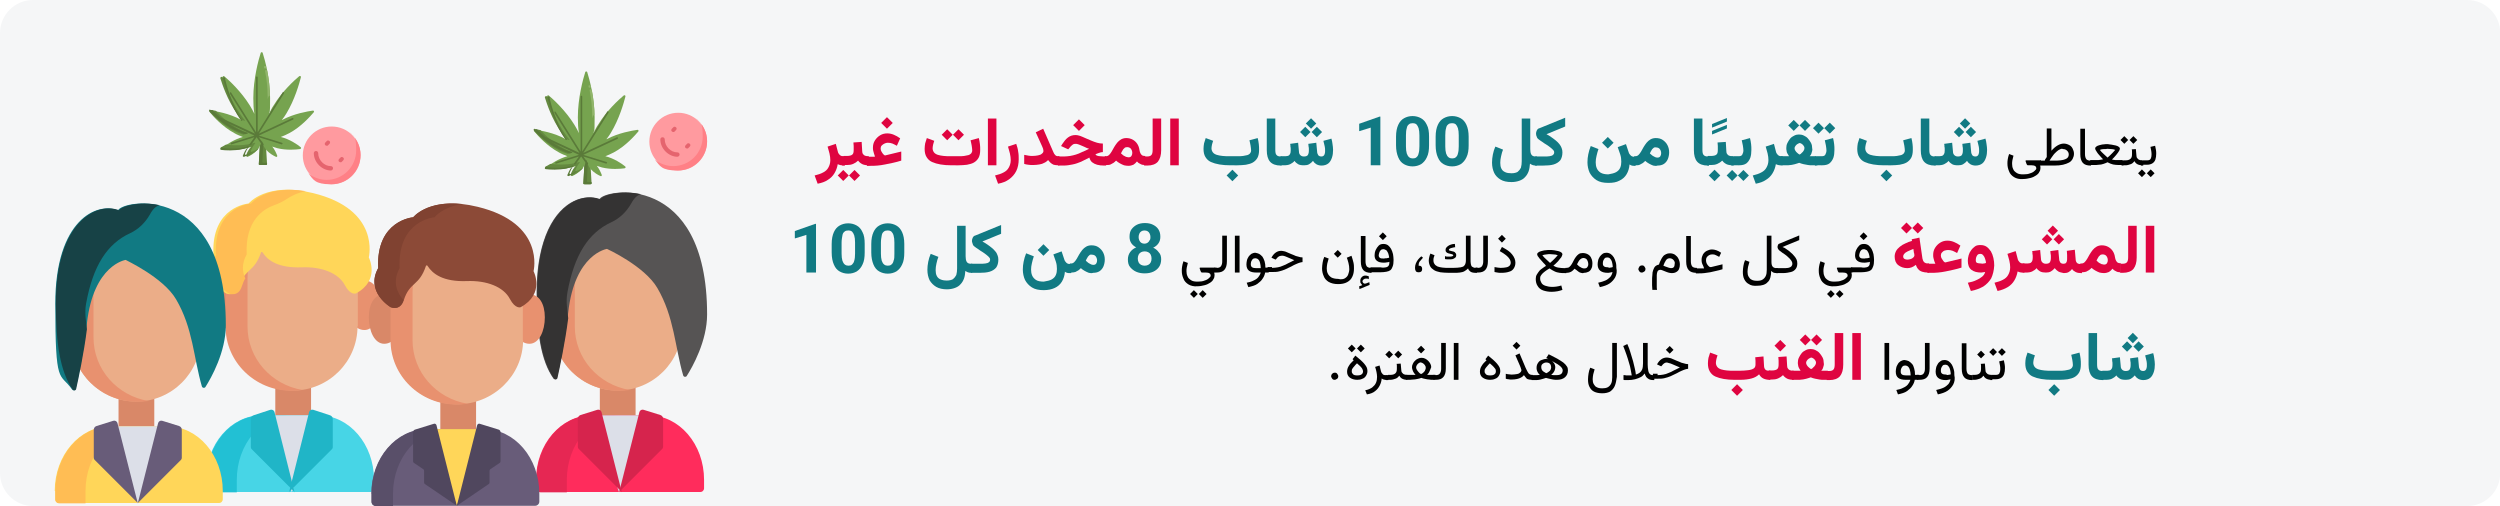
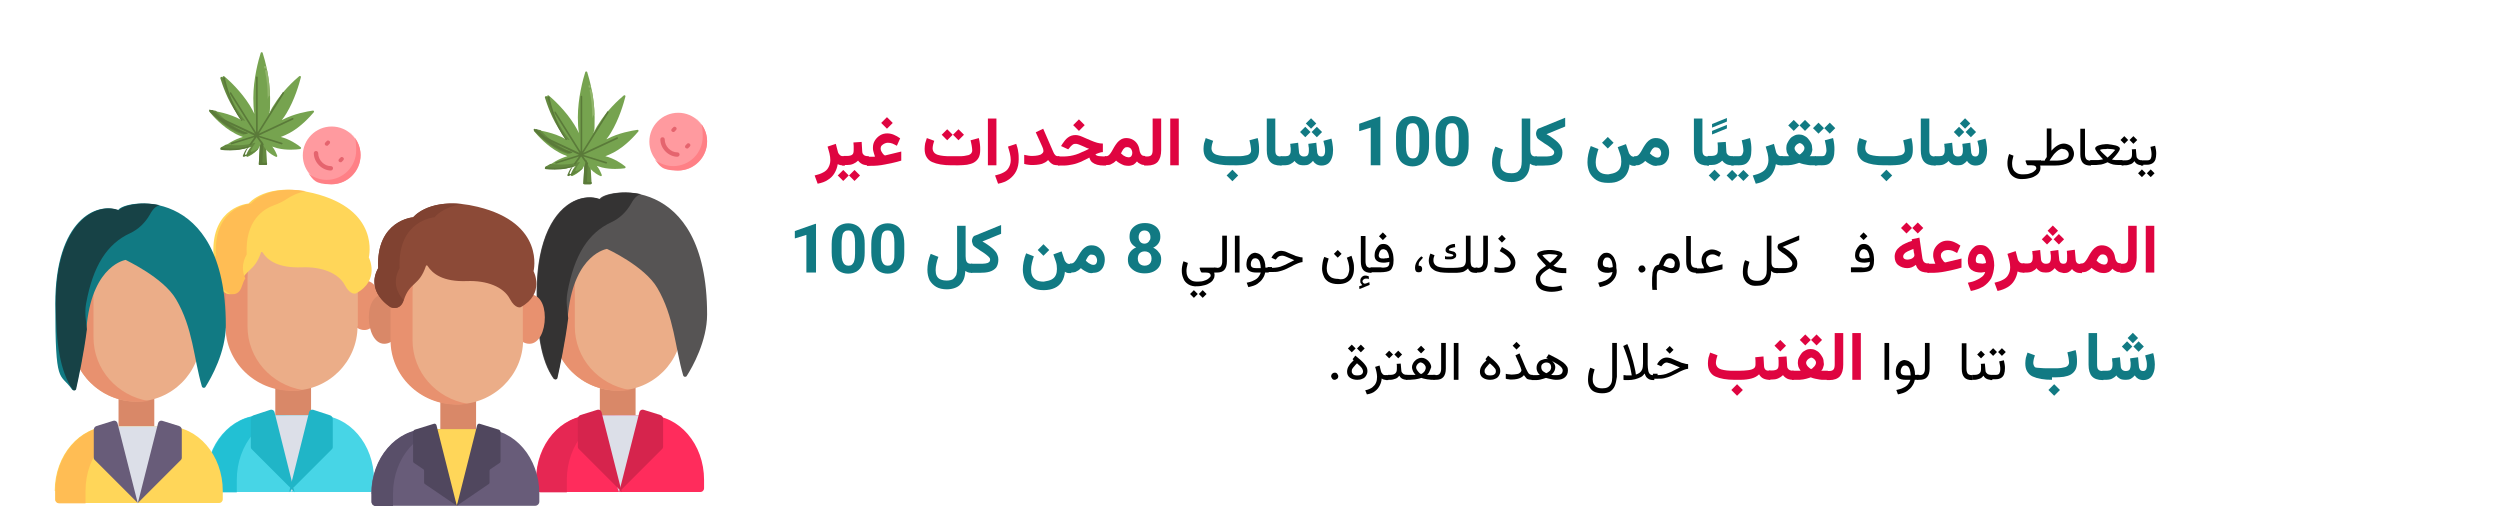
<svg xmlns="http://www.w3.org/2000/svg" version="1.0" x="0px" y="0px" viewBox="0 0 909 184" style="enable-background:new 0 0 909 184;" xml:space="preserve">
  <style type="text/css">
	.st0{fill:#F5F6F7;}
	.st1{fill:#E8916F;}
	.st2{fill:#D98868;}
	.st3{fill:#EBAD88;}
	.st4{fill:#47D5E6;}
	.st5{fill:#22C0D4;}
	.st6{fill:#DCDFE8;}
	.st7{fill:#20B5C7;}
	.st8{fill:#FFD659;}
	.st9{fill:#FFBD54;}
	.st10{fill:#FF2C5C;}
	.st11{fill:#E62753;}
	.st12{fill:#D6244D;}
	.st13{fill:#685C79;}
	.st14{fill:#565454;}
	.st15{fill:#117A83;}
	.st16{fill:#343333;}
	.st17{fill:#174246;}
	.st18{fill:#594F69;}
	.st19{fill:#50475E;}
	.st20{fill:#8C4A37;}
	.st21{fill:#804231;}
	.st22{fill:#FF9A9F;}
	.st23{fill:#E5646E;}
	.st24{fill:#FF8086;}
	.st25{fill:#648940;}
	.st26{fill:#5A7A39;}
	.st27{fill:#76A34F;}
	.st28{fill:#91B56B;}
	.st29{fill:#DF0440;}
</style>
  <g id="Ebene_1">
    <g id="Page-1">
      <g id="vorlage">
        <g id="Illegale-Drogen-Statistiken">
-           <path id="path-1-copy" class="st0" d="M909.1,12v160c0,6.6-5.4,12-12,12H12c-6.6,0-12-5.4-12-12L0,12C0,5.4,5.4,0,12,0l885.1,0      C903.7,0,909.1,5.4,909.1,12z" />
          <g id="Group-5">
            <path id="Path" class="st1" d="M126.1,111c0-5,2.9-9,6.4-9s5.6,3.4,5.6,8.4s-2.1,9.6-5.6,9.6S126.1,116,126.1,111L126.1,111z" />
            <path id="Path-2" class="st2" d="M86.1,111c0-5-2.9-9-6.4-9s-5.6,3.4-5.6,8.4s2.1,9.6,5.6,9.6S86.1,116,86.1,111L86.1,111z" />
            <polygon id="Path-3" class="st2" points="113.1,159 100.1,159 100.1,138 113.1,138      " />
            <path id="Path-4" class="st3" d="M130,118.6L130,118.6c0,12.9-10.5,23.4-23.5,23.4l0,0c-13,0-23.5-10.5-23.5-23.4V101       c0-12.2,10-22.1,22.2-22.1h2.7c12.3,0,22.2,9.9,22.2,22.1v17.6H130z" />
            <path id="Path-5" class="st1" d="M104.6,79.1L104.6,79.1C92.1,79.1,82,89,82,101.2v17.5c0,12.9,10.7,23.4,24,23.4       c1.4,0,2.7-0.1,4-0.3c-11.4-1.9-20-11.5-20-23.1v-17.5c0-11.4,8.7-20.7,20-22c-0.8-0.2-1.7-0.2-2.6-0.2h-2.7L104.6,79.1z" />
            <path id="Path-6" class="st4" d="M74.9,174.5c0-13,9.1-23.5,20.2-23.5h20.7c11.2,0,20.2,10.5,20.2,23.5v3       c0,0.8-0.6,1.4-1.4,1.4H76.5c-0.8,0-1.4-0.6-1.4-1.4v-3H74.9z" />
            <path id="Path-7" class="st5" d="M95.1,151.1c-11,0-20,10.5-20,23.5v3c0,0.8,0.6,1.4,1.4,1.4h9.6v-4.5c0-13,8.9-23.5,20-23.5       h-11V151.1z" />
            <polygon id="Path-8" class="st6" points="106.1,179 96.1,151 116.1,151      " />
            <path id="Path-9" class="st7" d="M105,179l15.7-15.7c0.2-0.2,0.3-0.4,0.3-0.7v-10.2c0-0.7-0.4-1.2-1-1.4l-6.1-2       c-0.7-0.2-1.3,0.2-1.5,0.8l-7.3,29.2L105,179z" />
            <path id="Path-10" class="st7" d="M107.2,179l-15.7-15.7c-0.2-0.2-0.3-0.4-0.3-0.7v-10.2c0-0.7,0.4-1.2,1-1.4l6.1-2       c0.7-0.2,1.3,0.2,1.5,0.8l7.3,29.2L107.2,179z" />
            <path id="Path-11" class="st8" d="M134.1,93.6c0,0,4.4-17.4-20.3-23.4C96.7,66,90.4,74,90.4,74s-13.6,1-12.8,18.5       c-4.8,8.7,4.6,14.2,4.6,14.2s3.4,1.5,4.7-2.5c2.2-6.8,5.5-5,8-12.4c0-0.2,0.4-0.3,0.6,0c1.9,3,5.8,5.7,14.2,5.4       c7.3-0.3,13.4,2.1,15.7,6.5c2,3.8,4,3,4,3C138.4,101.9,134.1,93.6,134.1,93.6z" />
            <path id="Path-12" class="st9" d="M78.7,92.5L78.7,92.5c-4.9,8.7,4.5,14.2,4.5,14.2s3.4,1.5,4.7-2.5c0.4-1.2,0.8-2.2,1.3-3       c-1.1-2.3-1.4-5.3,0.5-8.7c-0.6-12.4,6.1-16.5,10-17.9c1.7-0.6,3.3-1.4,4.8-2.4c1.4-0.9,3.6-2.1,6.7-2.7       C96.7,67.1,91.3,74,91.3,74s-13.6,1-12.8,18.5H78.7z" />
            <polygon id="Path-13" class="st2" points="231.1,159 218.1,159 218.1,138 231.1,138      " />
            <polygon id="Path-Copy" class="st2" points="56.1,163 43.1,163 43.1,142 56.1,142      " />
            <path id="Path-14" class="st3" d="M248,118.6L248,118.6c0,12.9-10.5,23.4-23.5,23.4l0,0c-13,0-23.5-10.5-23.5-23.4V101       c0-12.2,10-22.1,22.2-22.1h2.7c12.3,0,22.2,9.9,22.2,22.1v17.6H248z" />
            <path id="Path-Copy-2" class="st3" d="M73,122.6L73,122.6c0,12.9-10.5,23.4-23.5,23.4l0,0c-13,0-23.5-10.5-23.5-23.4V105       c0-12.2,10-22.1,22.2-22.1h2.7c12.3,0,22.2,9.9,22.2,22.1v17.6H73z" />
            <path id="Path-15" class="st1" d="M223.6,79.1c-12.5,0-22.6,9.9-22.6,22.1v17.5c0,12.9,10.7,23.4,24,23.4c1.4,0,2.7-0.1,4-0.3       c-11.4-1.9-20-11.5-20-23.1v-17.5c0-11.4,8.7-20.7,20-22c-0.8-0.2-1.7-0.2-2.6-0.2h-2.7L223.6,79.1z" />
            <path id="Path-Copy-3" class="st1" d="M48.6,83.1C36.1,83.1,26,93,26,105.2v17.5c0,12.9,10.7,23.4,24,23.4c1.4,0,2.7-0.1,4-0.3       c-11.4-1.9-20-11.5-20-23.1v-17.5c0-11.4,8.7-20.7,20-22C53.2,83,52.3,83,51.4,83h-2.7L48.6,83.1z" />
            <path id="Path-16" class="st10" d="M194.9,174.5c0-13,9.1-23.5,20.2-23.5h20.7c11.2,0,20.2,10.5,20.2,23.5v3       c0,0.8-0.6,1.4-1.4,1.4h-58.1c-0.8,0-1.4-0.6-1.4-1.4v-3H194.9z" />
            <path id="Path-Copy-4" class="st8" d="M19.9,178.5c0-13,9.1-23.5,20.2-23.5h20.7C72,155,81,165.5,81,178.5v3       c0,0.8-0.6,1.4-1.4,1.4H21.5c-0.8,0-1.4-0.6-1.4-1.4v-3H19.9z" />
            <path id="Path-17" class="st11" d="M215.1,151.1c-11,0-20,10.5-20,23.5v3c0,0.8,0.6,1.4,1.4,1.4h9.6v-4.5       c0-13,8.9-23.5,20-23.5h-11V151.1z" />
            <path id="Path-Copy-5" class="st9" d="M40.1,155.1c-11,0-20,10.5-20,23.5v3c0,0.8,0.6,1.4,1.4,1.4h9.6v-4.5       c0-13,8.9-23.5,20-23.5h-11V155.1z" />
            <polygon id="Path-18" class="st6" points="225.1,179 215.1,151 235.1,151      " />
            <polygon id="Path-Copy-6" class="st6" points="50.1,183 40.1,155 60.1,155      " />
            <path id="Path-19" class="st12" d="M225.1,178.9l15.7-15.7c0.2-0.2,0.3-0.4,0.3-0.7v-10.2c0-0.7-0.4-1.2-1-1.4L234,149       c-0.7-0.2-1.3,0.2-1.5,0.8l-7.4,29.2V178.9z" />
            <path id="Path-Copy-7" class="st13" d="M50.1,182.9l15.7-15.7c0.2-0.2,0.3-0.4,0.3-0.7v-10.2c0-0.7-0.4-1.2-1-1.4L59,153       c-0.7-0.2-1.3,0.2-1.5,0.8L50.1,183V182.9z" />
            <path id="Path-20" class="st12" d="M226.1,178.9l-15.7-15.7c-0.2-0.2-0.3-0.4-0.3-0.7v-10.2c0-0.7,0.4-1.2,1-1.4l6.1-1.9       c0.7-0.2,1.3,0.2,1.5,0.8l7.4,29.2V178.9z" />
            <path id="Path-Copy-8" class="st13" d="M50.1,182.9l-15.7-15.7c-0.2-0.2-0.3-0.4-0.3-0.7v-10.2c0-0.7,0.4-1.2,1-1.4l6.1-1.9       c0.7-0.2,1.3,0.2,1.5,0.8l7.4,29.2V182.9z" />
            <path id="Path-21" class="st14" d="M239,104.7c-4.7-8-18.3-14.2-18.3-14.2s-11.7,1.7-14.1,23.1c-1,9.4-3.2,19.9-4.1,23.8       c-0.2,0.6-0.9,0.7-1.3,0.2c-4.5-6.4-6.1-16.5-6.1-31.2c0-10.1,1.7-17.5,4.2-22.9c5.1-10.9,13.5-13.1,18.6-11       c1.6-3.9,39.2-10.2,39.2,41.8c0,9.7-5.3,19.1-7.4,22.4c-0.3,0.5-1.1,0.4-1.3-0.2C245.4,126.2,245.2,115.3,239,104.7L239,104.7z       " />
            <path id="Path-Copy-9" class="st15" d="M45.7,94.5L45.7,94.5c0,0-11.7,1.7-14.1,23.1c-1,9.4-3.2,19.9-4.1,23.8       c-0.2,0.6-0.9,0.7-1.3,0.2c-4.5-6.4-6.1-0.7-6.1-31.2s15.2-37.1,22.8-33.9c1.6-3.9,39.2-10.2,39.2,41.8       c0,9.7-5.3,19.1-7.4,22.4c-0.3,0.5-1.1,0.4-1.3-0.2c-3-10.3-3.2-21.2-9.4-31.7C59.3,100.8,45.7,94.6,45.7,94.5L45.7,94.5z" />
            <path id="Path-22" class="st16" d="M218.4,72.5c-7.7-3.2-23.1,3.4-23.1,33.9c0,14.6,1.6,24.7,6.1,31.2c0.4,0.6,1.2,0.4,1.3-0.2       c0.8-3.6,2.8-12.9,3.9-21.7c-0.3-2.9-0.9-6-0.3-9.3c2.5-13.8,7.7-21.8,16-25.6c3-1.4,5.5-3.8,7.2-6.8c1.2-2.2,2.3-3.1,3.6-3.4       c-7.6-1.6-14.2,0.4-14.9,2L218.4,72.5z" />
            <path id="Path-Copy-10" class="st17" d="M43.4,76.5c-7.7-3.2-23.1,3.4-23.1,33.9c0,14.6,1.6,24.7,6.1,31.2       c0.4,0.6,1.2,0.4,1.3-0.2c0.8-3.6,2.8-12.9,3.9-21.7c-0.3-2.9-0.9-6-0.3-9.3c2.5-13.8,7.7-21.8,16-25.6c3-1.4,5.5-3.8,7.2-6.8       c1.2-2.2,2.3-3.1,3.6-3.4c-7.6-1.6-14.2,0.4-14.9,2L43.4,76.5z" />
            <path id="Path-23" class="st1" d="M192.5,107c3.5,0,5.6,3.4,5.6,8.4s-2.1,9.6-5.6,9.6s-6.4-4-6.4-9S189,107,192.5,107z" />
            <path id="Path-24" class="st2" d="M139.7,107c-3.5,0-5.6,3.4-5.6,8.4s2.1,9.6,5.6,9.6s6.4-4,6.4-9S143.2,107,139.7,107z" />
            <polygon id="Path-25" class="st2" points="173.1,164 160.1,164 160.1,143 173.1,143      " />
            <path id="Path-26" class="st3" d="M190.2,123.6c0,12.9-10.8,23.4-24,23.4l0,0c-13.3,0-24-10.5-24-23.4v-17.4       c0-12.2,10.1-22.1,22.6-22.1h2.7c12.5,0,22.6,9.9,22.6,22.1v17.4H190.2z" />
            <path id="Path-27" class="st1" d="M164.6,84.1c-12.5,0-22.6,9.9-22.6,22.1v17.5c0,12.9,10.7,23.4,24,23.4c1.4,0,2.7-0.1,4-0.3       c-11.4-1.9-20-11.5-20-23.1v-17.5c0-11.4,8.7-20.7,20-22c-0.8-0.2-1.7-0.2-2.6-0.2h-2.7L164.6,84.1z" />
            <path id="Path-28" class="st13" d="M135,179.5c0-13,9.1-23.5,20.2-23.5h20.7c11.2,0,20.2,10.5,20.2,23.5v2.9       c0,0.8-0.7,1.5-1.5,1.5h-58c-0.8,0-1.5-0.6-1.5-1.5v-2.9H135z" />
            <path id="Path-29" class="st18" d="M155.3,156.1L155.3,156.1c-11.2,0-20.2,10.5-20.2,23.5v2.9c0,0.8,0.7,1.5,1.5,1.5h6.3v-4.5       c0-13,9.1-23.5,20.2-23.5h-7.8V156.1z" />
            <polygon id="Path-30" class="st8" points="166.1,184 156.1,156 176.1,156      " />
            <path id="Path-31" class="st19" d="M166.1,183.9l11.6-7.9c0.2-0.1,0.3-0.4,0.3-0.6v-4.2c0-0.2,0.1-0.5,0.3-0.6l3.4-2.3       c0.2-0.1,0.3-0.4,0.3-0.6v-10.5c0-0.5-0.3-0.9-0.7-1l-6.8-2.1c-0.4-0.2-0.9,0.1-1,0.5L166.1,183.9L166.1,183.9z" />
            <path id="Path-32" class="st19" d="M166.1,183.9l-11.6-7.9c-0.2-0.1-0.3-0.4-0.3-0.6v-4.2c0-0.2-0.1-0.5-0.3-0.6l-3.4-2.3       c-0.2-0.1-0.3-0.4-0.3-0.6v-10.5c0-0.5,0.3-0.9,0.7-1l6.8-2.1c0.4-0.2,0.9,0.1,1,0.5L166.1,183.9L166.1,183.9z" />
            <path id="Path-33" class="st20" d="M189.3,111.7c9-4.9,4.7-13.1,4.7-13.1s4.4-17.4-20.3-23.4C156.6,71,150.3,79,150.3,79       s-13.6,1-12.8,18.5c-4.8,8.7,4.6,14.2,4.6,14.2s3.4,1.5,4.7-2.5c2.2-6.9,5.6-5,8.1-12.6c0.1-0.1,0.4-0.2,0.5,0       c1.9,3,5.7,5.9,14.3,5.6c7.3-0.3,13.4,2.1,15.7,6.5C187.4,112.5,189.4,111.7,189.3,111.7L189.3,111.7z" />
            <path id="Path-34" class="st21" d="M142,111.7c0,0,3.4,1.5,4.7-2.5c0-0.1,0-0.1,0-0.1c-2.2-2.5-4.2-6.5-1.4-11.6       C144.5,80,158,79,158,79s2.9-3.8,10.2-4.8c-13.1-1.5-18,4.8-18,4.8s-13.5,1-12.7,18.5C132.7,106.2,142,111.7,142,111.7z" />
            <g id="drugs55">
              <circle id="Oval" class="st22" cx="246.6" cy="51.5" r="10.5" />
              <path id="Path-35" class="st23" d="M249.3,53.8c-0.3-0.2-0.3-0.7,0-1l0.5-0.5c0.2-0.3,0.7-0.3,1,0c0.3,0.2,0.3,0.7,0,1        l-0.5,0.5c-0.1,0.2-0.3,0.2-0.5,0.2S249.4,53.9,249.3,53.8z" />
              <path id="Path-36" class="st23" d="M244.3,47.8c-0.3-0.2-0.3-0.7,0-1l0.5-0.5c0.2-0.3,0.7-0.3,1,0c0.3,0.2,0.3,0.7,0,1        l-0.5,0.5c-0.1,0.2-0.3,0.2-0.5,0.2S244.4,47.9,244.3,47.8z" />
              <path id="Path-37" class="st23" d="M242,55.1c-1.2-1.2-1.9-2.8-1.9-4.4c0-0.5,0.4-0.8,0.8-0.8l0,0c0.5,0,0.8,0.4,0.8,0.8        c0,1.2,0.5,2.4,1.4,3.3s2,1.4,3.2,1.4l0,0c0.5,0,0.8,0.4,0.8,0.8c0,0.4-0.4,0.8-0.8,0.8l0,0C244.8,57,243.2,56.3,242,55.1z" />
              <path id="Path-38" class="st24" d="M238.1,58c1.9,2.4,2.4,4,8.3,4s10.7-4.8,10.7-10.7c0-3.3-1.6-6.3-4-8.3        c1.5,1.8,2.4,0.8,2.4,6.7s-4.8,10.7-10.7,10.7C242.3,60.4,239.9,59.5,238.1,58z" />
            </g>
            <g id="drugs55-copy">
              <circle id="Oval-2" class="st22" cx="120.6" cy="56.5" r="10.5" />
              <path id="Path-39" class="st23" d="M123.3,58.8c-0.3-0.2-0.3-0.7,0-1l0.5-0.5c0.2-0.3,0.7-0.3,1,0c0.3,0.2,0.3,0.7,0,1        l-0.5,0.5c-0.1,0.2-0.3,0.2-0.5,0.2S123.4,58.9,123.3,58.8z" />
              <path id="Path-40" class="st23" d="M118.3,52.8c-0.3-0.2-0.3-0.7,0-1l0.5-0.5c0.2-0.3,0.7-0.3,1,0c0.3,0.2,0.3,0.7,0,1        l-0.5,0.5c-0.1,0.2-0.3,0.2-0.5,0.2S118.4,52.9,118.3,52.8z" />
              <path id="Path-41" class="st23" d="M116,60.1c-1.2-1.2-1.9-2.8-1.9-4.4c0-0.5,0.4-0.8,0.8-0.8l0,0c0.5,0,0.8,0.4,0.8,0.8        c0,1.2,0.5,2.4,1.4,3.3s2,1.4,3.2,1.4l0,0c0.5,0,0.8,0.4,0.8,0.8c0,0.4-0.4,0.8-0.8,0.8l0,0C118.8,62,117.2,61.3,116,60.1z" />
              <path id="Path-42" class="st24" d="M112.1,63c1.9,2.4,2.4,4,8.3,4s10.7-4.8,10.7-10.7c0-3.3-1.6-6.3-4-8.3        c1.5,1.8,2.4,0.8,2.4,6.7s-4.8,10.7-10.7,10.7C116.3,65.4,113.9,64.5,112.1,63z" />
            </g>
            <g id="weed">
              <path id="Path-43" class="st25" d="M212.6,67c-0.3,0-0.5-0.1-0.5-0.3l0.5-8.7h2l0.5,8.7c0,0.2-0.2,0.3-0.5,0.3H212.6L212.6,67        z" />
              <path id="Path-44" class="st26" d="M212.1,66.7c0,0.2,0.2,0.3,0.5,0.3h2c0.3,0,0.5-0.1,0.5-0.3v-0.5h-1.2        c-0.3,0-0.5-0.1-0.5-0.3l0.4-7.9h-1.2C212.6,58,212.1,66.7,212.1,66.7z" />
              <path id="Path-45" class="st27" d="M194.6,47.2c-0.3,0-0.5,0.4-0.3,0.6c1.2,1.5,4.6,5.3,8.9,7.6c1,0.6,2.1,1,3.1,1.4        c-3.2,0.9-6,2.8-7.2,3.7c-0.2,0.2-0.1,0.7,0.2,0.7c1.6,0.2,5,0.5,8.2-0.3c0.7-0.1,1.3-0.4,1.9-0.6c-0.9,1.1-1.5,2.5-1.8,3.3        c-0.1,0.3,0.2,0.5,0.5,0.4c0.9-0.4,2.3-1.2,3.4-2.4c1.2-1.4,1.6-3,1.7-3.6l0,0l0,0c0.1,0.6,0.4,2.2,1.7,3.6        c1.1,1.2,2.5,2,3.4,2.4c0.3,0.2,0.6-0.1,0.5-0.4c-0.3-0.8-0.9-2.2-1.8-3.3c0.6,0.2,1.2,0.4,1.9,0.6c3.3,0.8,6.7,0.5,8.2,0.3        c0.4-0.1,0.5-0.5,0.2-0.7c-1.2-1-4-2.9-7.2-3.7c1-0.4,2-0.8,3.1-1.4c4.3-2.3,7.6-6.1,8.9-7.6c0.2-0.3,0-0.6-0.3-0.6        c-2,0.3-6.9,1.1-11.2,3.4c-0.1,0-0.1,0-0.1,0c0.6-0.7,1.1-1.5,1.6-2.3c3.1-5.1,4.7-10.9,5.3-13.2c0.1-0.4-0.3-0.6-0.6-0.4        c-1.8,1.5-6.2,5.5-9.3,10.6c-0.7,1-1.2,2.1-1.7,3.1c0.2-1.7,0.4,1.4,0.4-5.7s-1.9-14-2.7-16.5c-0.1-0.3-0.6-0.3-0.7,0        c-0.8,2.5-2.7,9.4-2.7,16.5c0,2.1,0.1,4,0.4,5.7c-0.5-1-1-2-1.7-3.1c-3.1-5-7.5-9.1-9.3-10.6c-0.3-0.2-0.6,0.1-0.6,0.4        c0.6,2.3,2.2,8.1,5.3,13.2c0.5,0.8,1.1,1.6,1.6,2.3c-0.1,0-0.1,0-0.1,0C201.4,48.2,196.4,47.4,194.6,47.2L194.6,47.2z" />
              <path id="Shape" class="st28" d="M215.7,42L215.7,42c-0.2,0-0.4,2.3-0.4-0.4s-0.3-5.6-0.9-8.7c-0.1-0.2,0.1-0.4,0.3-0.4        c0.3,0,0.5,0.1,0.5,0.3c0.6,3.1,0.9,6.1,0.9,8.8C216.1,41.8,215.9,42,215.7,42L215.7,42z M214.4,31.9L214.4,31.9        c-0.2,0-0.4-0.1-0.4-0.3v-0.2c-0.1-0.2,0.1-0.4,0.3-0.4s0.5,0.1,0.5,0.3v0.2C214.9,31.7,214.7,31.9,214.4,31.9L214.4,31.9        L214.4,31.9z" />
              <path id="Path-46" class="st25" d="M199.8,36c-0.1-0.1,0-0.3,0-0.3c-0.4-0.3-0.7-0.5-1-0.7c-0.3-0.2-0.7,0.1-0.7,0.4        c0.7,2.2,2.5,7.9,6.1,12.9c0.6,0.8,1.2,1.6,1.8,2.3c0.2,0,0.5,0.2,0.8,0.3c0.2,0.1,0.3-0.1,0.2-0.2c-0.4-0.5-0.9-1.1-1.3-1.7        c-3.6-4.9-5.5-10.6-6.1-12.9L199.8,36z" />
              <path id="Path-47" class="st25" d="M194.5,47c-0.3,0-0.5,0.4-0.3,0.6c1.3,1.4,4.7,4.9,9.1,7.1c1.1,0.5,2.2,1,3.2,1.3        c0.5-0.2,1-0.4,1.5-0.5c0.1,0,0.2-0.3,0-0.3c-0.9-0.3-1.8-0.6-2.7-1.1c-4.1-2-7.3-5.2-8.8-6.8C195.7,47.1,195,47,194.5,47        L194.5,47z" />
              <path id="Path-48" class="st25" d="M198.3,60.6L198.3,60.6c-0.3,0.2-0.1,0.6,0.2,0.6c1.6,0.2,5.3,0.5,8.8-0.3        c0.8-0.2,1.5-0.4,2.1-0.6c-1,1-1.6,2.3-1.9,3.1c-0.1,0.3,0.2,0.5,0.5,0.4c0.9-0.4,2.4-1.2,3.6-2.3c0.2-0.2,0.3-0.4,0.5-0.6        c-0.9,0.6-1.8,1-2.4,1.3c-0.3,0.1-0.6-0.1-0.5-0.4c0.3-0.7,0.8-1.7,1.6-2.7c0.1-0.1,0-0.2-0.2-0.2c-0.5,0.1-1,0.3-1.5,0.4        c-3.5,0.8-7.1,0.5-8.8,0.3c-0.1,0-0.2,0-0.2,0C199.3,60.1,198.7,60.4,198.3,60.6L198.3,60.6z" />
              <path id="Path-49" class="st26" d="M199.8,35.9L199.8,35.9c0-0.2,0.1-0.4,0.2-0.4c-0.1-0.2-0.3-0.3-0.4-0.4        c-0.2-0.2-0.5,0.1-0.5,0.4c0.6,2.3,2.1,8.1,5.1,13.1c0.5,0.8,1,1.6,1.5,2.3c0.1,0,0.2,0,0.2,0c0.2,0.1,0.2-0.1,0.2-0.2        c-0.4-0.5-0.7-1.1-1.1-1.7c-3-5-4.6-10.8-5.1-13.1H199.8z" />
              <path id="Path-50" class="st26" d="M194.4,46.8L194.4,46.8c-0.3,0-0.5,0.4-0.3,0.6c1.4,1.4,5,4.9,9.7,7.1        c1.2,0.5,2.3,1,3.4,1.3c0.3-0.1,0.5-0.2,0.7-0.2s0.2-0.3,0-0.3c-0.9-0.3-1.9-0.6-2.9-1.1c-4.7-2.2-8.3-5.7-9.7-7.1        c0-0.1,0-0.1,0-0.1c-0.3,0-0.6,0-0.8,0L194.4,46.8z" />
              <path id="Path-51" class="st26" d="M198.2,60.9L198.2,60.9c-0.2,0.2-0.1,0.6,0.2,0.6c1.5,0.2,4.7,0.4,7.8-0.3        c0.6-0.2,1.2-0.4,1.8-0.6c-0.9,1-1.4,2.3-1.7,3c-0.1,0.3,0.2,0.5,0.5,0.4c0.8-0.3,2.2-1,3.2-2.1c0.2-0.1,0.2-0.2,0.2-0.2        c-0.9,0.8-1.9,1.3-2.6,1.6c-0.3,0.1-0.6-0.1-0.5-0.4c0.3-0.7,0.7-1.7,1.4-2.6c0.1-0.1-0.1-0.2-0.2-0.2        c-0.4,0.2-0.8,0.3-1.3,0.4c-3.1,0.8-6.3,0.5-7.8,0.3c-0.2-0.1-0.3-0.2-0.3-0.3C198.6,60.6,198.4,60.8,198.2,60.9L198.2,60.9z" />
              <path id="Path-52" class="st26" d="M197.9,50.1L197.9,50.1c0,0.1,0,0.4,0.2,0.4l12.4,5.8l-8.4,2.6c-0.2,0-0.2,0.2-0.2,0.4        s0.2,0.2,0.3,0.2l0,0l8.3-2.6l-1.7,2.4c-0.2,0.2-0.1,0.4,0,0.5c0.1,0,0.1,0,0.2,0s0.3-0.1,0.3-0.1l2-2.8l2,2.8        c0.1,0.1,0.3,0.1,0.3,0.1c0.1,0,0.2,0,0.2,0c0-0.1,0.1-0.3,0-0.5l-1.7-2.4l8.3,2.6c0,0-0.1,0,0,0s0.3-0.1,0.3-0.2        c0.1-0.2,0-0.4-0.2-0.4l-8.4-2.6l12.4-5.8c0.2,0,0.2-0.2,0.2-0.4s-0.2-0.2-0.4-0.2l-12.2,5.7l9.1-14.5c0.2-0.2,0.1-0.4,0-0.5        c-0.1-0.2-0.4-0.2-0.4,0l-9.1,14.5v-20c0-0.1-0.1-0.3-0.3-0.3s-0.3,0.1-0.3,0.3v20L202,40.6c-0.1,0-0.3-0.1-0.4,0        c0,0.1,0,0.3,0,0.5l9.1,14.5l-12.2-5.7c-0.1,0-0.4,0-0.4,0.2H197.9z" />
            </g>
            <g id="weed-copy">
              <path id="Path-53" class="st25" d="M94.6,60c-0.3,0-0.5-0.1-0.5-0.3l0.5-8.7h2l0.5,8.7c0,0.2-0.2,0.3-0.5,0.3H94.6L94.6,60z" />
              <path id="Path-54" class="st26" d="M94.1,59.7c0,0.2,0.2,0.3,0.5,0.3h2c0.3,0,0.5-0.1,0.5-0.3v-0.5h-1.2        c-0.3,0-0.5-0.1-0.5-0.3l0.4-7.9h-1.2L94.1,59.7z" />
              <path id="Path-55" class="st27" d="M76.6,40.2c-0.3,0-0.5,0.4-0.3,0.6c1.2,1.5,4.6,5.3,8.9,7.6c1,0.6,2.1,1,3.1,1.4        c-3.2,0.9-6,2.8-7.2,3.7c-0.2,0.2-0.1,0.7,0.2,0.7c1.6,0.2,5,0.5,8.2-0.3c0.7-0.1,1.3-0.4,1.9-0.6c-0.9,1.1-1.5,2.5-1.8,3.3        c-0.1,0.3,0.2,0.5,0.5,0.4c0.9-0.4,2.3-1.2,3.4-2.4c1.2-1.4,1.6-3,1.7-3.6l0,0l0,0c0.1,0.6,0.4,2.2,1.7,3.6        c1.1,1.2,2.5,2,3.4,2.4c0.3,0.2,0.6-0.1,0.5-0.4c-0.3-0.8-0.9-2.2-1.8-3.3c0.6,0.2,1.2,0.4,1.9,0.6c3.3,0.8,6.7,0.5,8.2,0.3        c0.4-0.1,0.5-0.5,0.2-0.7c-1.2-1-4-2.9-7.2-3.7c1-0.4,2-0.8,3.1-1.4c4.3-2.3,7.6-6.1,8.9-7.6c0.2-0.3,0-0.6-0.3-0.6        c-2,0.3-6.9,1.1-11.2,3.4c-0.1,0-0.1,0-0.1,0c0.6-0.7,1.1-1.5,1.6-2.3c3.1-5.1,4.7-10.9,5.3-13.2c0.1-0.4-0.3-0.6-0.6-0.4        c-1.8,1.5-6.2,5.5-9.3,10.6c-0.7,1-1.2,2.1-1.7,3.1c0.2-1.7,0.4,1.4,0.4-5.7s-1.9-14-2.7-16.5c-0.1-0.3-0.6-0.3-0.7,0        c-0.8,2.5-2.7,9.4-2.7,16.5c0,2.1,0.1,4,0.4,5.7c-0.5-1-1-2-1.7-3.1c-3.1-5-7.5-9.1-9.3-10.6c-0.3-0.2-0.6,0.1-0.6,0.4        c0.6,2.3,2.2,8.1,5.3,13.2c0.5,0.8,1.1,1.6,1.6,2.3c-0.1,0-0.1,0-0.1,0C83.4,41.2,78.4,40.4,76.6,40.2L76.6,40.2z" />
              <path id="Shape-2" class="st28" d="M97.7,35L97.7,35c-0.2,0-0.4,2.3-0.4-0.4S97,29,96.4,25.9c-0.1-0.2,0.1-0.4,0.3-0.4        c0.3,0,0.5,0.1,0.5,0.3c0.6,3.1,0.9,6.1,0.9,8.8C98.1,34.8,97.9,35,97.7,35L97.7,35z M96.4,24.9L96.4,24.9        c-0.2,0-0.4-0.1-0.4-0.3v-0.2c-0.1-0.2,0.1-0.4,0.3-0.4s0.5,0.1,0.5,0.3v0.2C96.9,24.7,96.7,24.9,96.4,24.9L96.4,24.9        L96.4,24.9z" />
              <path id="Path-56" class="st25" d="M81.8,29c-0.1-0.1,0-0.3,0-0.3c-0.4-0.3-0.7-0.5-1-0.7s-0.7,0.1-0.7,0.4        c0.7,2.2,2.5,7.9,6.1,12.9c0.6,0.8,1.2,1.6,1.8,2.3c0.2,0,0.5,0.2,0.8,0.3c0.2,0.1,0.3-0.1,0.2-0.2c-0.4-0.5-0.9-1.1-1.3-1.7        c-3.6-4.9-5.5-10.6-6.1-12.9L81.8,29z" />
              <path id="Path-57" class="st25" d="M76.5,40c-0.3,0-0.5,0.4-0.3,0.6c1.3,1.4,4.7,4.9,9.1,7.1c1.1,0.5,2.2,1,3.2,1.3        c0.5-0.2,1-0.4,1.5-0.5c0.1,0,0.2-0.3,0-0.3c-0.9-0.3-1.8-0.6-2.7-1.1c-4.1-2-7.3-5.2-8.8-6.8C77.7,40.1,77,40,76.5,40        L76.5,40z" />
              <path id="Path-58" class="st25" d="M80.3,53.6L80.3,53.6c-0.3,0.2-0.1,0.6,0.2,0.6c1.6,0.2,5.3,0.5,8.8-0.3        c0.8-0.2,1.5-0.4,2.1-0.6c-1,1-1.6,2.3-1.9,3.1c-0.1,0.3,0.2,0.5,0.5,0.4c0.9-0.4,2.4-1.2,3.6-2.3c0.2-0.2,0.3-0.4,0.5-0.6        c-0.9,0.6-1.8,1-2.4,1.3c-0.3,0.1-0.6-0.1-0.5-0.4c0.3-0.7,0.8-1.7,1.6-2.7c0.1-0.1,0-0.2-0.2-0.2c-0.5,0.1-1,0.3-1.5,0.4        c-3.5,0.8-7.1,0.5-8.8,0.3c-0.1,0-0.2,0-0.2,0C81.3,53.1,80.7,53.4,80.3,53.6L80.3,53.6z" />
              <path id="Path-59" class="st26" d="M81.8,28.9L81.8,28.9c0-0.2,0.1-0.4,0.2-0.4c-0.1-0.2-0.3-0.3-0.4-0.4        c-0.2-0.2-0.5,0.1-0.5,0.4c0.6,2.3,2.1,8.1,5.1,13.1c0.5,0.8,1,1.6,1.5,2.3c0.1,0,0.2,0,0.2,0c0.2,0.1,0.2-0.1,0.2-0.2        c-0.4-0.5-0.7-1.1-1.1-1.7c-3-5-4.6-10.8-5.1-13.1L81.8,28.9z" />
              <path id="Path-60" class="st26" d="M76.4,39.8L76.4,39.8c-0.3,0-0.5,0.4-0.3,0.6c1.4,1.4,5,4.9,9.7,7.1c1.2,0.5,2.3,1,3.4,1.3        c0.3-0.1,0.5-0.2,0.7-0.2s0.2-0.3,0-0.3C89,48,88,47.7,87,47.2c-4.7-2.2-8.3-5.7-9.7-7.1c0-0.1,0-0.1,0-0.1        c-0.3,0-0.6,0-0.8,0L76.4,39.8z" />
              <path id="Path-61" class="st26" d="M80.2,53.9L80.2,53.9c-0.2,0.2-0.1,0.6,0.2,0.6c1.5,0.2,4.7,0.4,7.8-0.3        c0.6-0.2,1.2-0.4,1.8-0.6c-0.9,1-1.4,2.3-1.7,3c-0.1,0.3,0.2,0.5,0.5,0.4c0.8-0.3,2.2-1,3.2-2.1c0.2-0.1,0.2-0.2,0.2-0.2        c-0.9,0.8-1.9,1.3-2.6,1.6c-0.3,0.1-0.6-0.1-0.5-0.4c0.3-0.7,0.7-1.7,1.4-2.6c0.1-0.1-0.1-0.2-0.2-0.2        c-0.4,0.2-0.8,0.3-1.3,0.4c-3.1,0.8-6.3,0.5-7.8,0.3c-0.2-0.1-0.3-0.2-0.3-0.3C80.6,53.6,80.4,53.8,80.2,53.9L80.2,53.9z" />
              <path id="Path-62" class="st26" d="M79.9,43.1L79.9,43.1c0,0.1,0,0.4,0.2,0.4l12.4,5.8l-8.4,2.6c-0.2,0-0.2,0.2-0.2,0.4        s0.2,0.2,0.3,0.2l0,0l8.3-2.6l-1.7,2.4c-0.2,0.2-0.1,0.4,0,0.5c0.1,0,0.1,0,0.2,0s0.3-0.1,0.3-0.1l2-2.8l2,2.8        c0.1,0.1,0.3,0.1,0.3,0.1c0.1,0,0.2,0,0.2,0c0-0.1,0.1-0.3,0-0.5l-1.7-2.4l8.3,2.6c0,0-0.1,0,0,0s0.3-0.1,0.3-0.2        c0.1-0.2,0-0.4-0.2-0.4l-8.4-2.6l12.4-5.8c0.2,0,0.2-0.2,0.2-0.4s-0.2-0.2-0.4-0.2l-12.2,5.7l9.1-14.5c0.2-0.2,0.1-0.4,0-0.5        c-0.1-0.2-0.4-0.2-0.4,0l-9.1,14.5v-20c0-0.1-0.1-0.3-0.3-0.3s-0.3,0.1-0.3,0.3v20L84,33.6c-0.1,0-0.3-0.1-0.4,0        c0,0.1,0,0.3,0,0.5l9.1,14.5l-12.2-5.7c-0.1,0-0.4,0-0.4,0.2H79.9z" />
            </g>
          </g>
        </g>
      </g>
    </g>
    <g>
      <g>
        <path class="st29" d="M305.4,60c-0.3-0.1-0.6-0.2-0.8-0.3c-0.2,1.2-0.6,2.3-1.2,3.3c-0.6,1-1.4,1.8-2.4,2.4     c-1,0.7-2.2,1.1-3.7,1.4l-1.1-3c1.2-0.3,2.2-0.6,3.1-1.1c0.8-0.4,1.5-1,1.9-1.8c0.4-0.7,0.7-1.6,0.7-2.7c0-0.7-0.1-1.5-0.3-2.4     c-0.2-0.9-0.5-1.7-0.7-2.5l3-1l0.7,2.7c0.1,0.6,0.4,1,0.7,1.3c0.3,0.3,0.7,0.5,1.3,0.5h0.5v3.3h-0.3     C306.1,60.1,305.7,60.1,305.4,60z" />
        <path class="st29" d="M308.6,63.8l-2,2l-2-2l2-2L308.6,63.8z M307.2,56.9v3.3h-1v-3.3H307.2z M313.3,51.6l0.2,3.4     c0,0.4,0.1,0.8,0.3,1c0.2,0.3,0.4,0.5,0.7,0.6c0.3,0.1,0.7,0.2,1.1,0.2h0.3v3.3h-0.3c-0.6,0-1-0.1-1.5-0.2     c-0.4-0.1-0.8-0.3-1.2-0.6s-0.6-0.5-0.9-0.9c-0.5,0.5-1.1,0.9-1.8,1.2c-0.7,0.3-1.4,0.4-2.2,0.4h-1.2v-3.3h1.2     c0.9,0,1.6-0.2,1.9-0.5c0.4-0.3,0.5-0.9,0.5-1.8c0-0.5,0-0.9,0-1.3c0-0.4-0.1-0.9-0.1-1.3L313.3,51.6z M312.7,63.8l-2,2l-2-2l2-2     L312.7,63.8z" />
        <path class="st29" d="M317.8,55.9c-0.1-0.4-0.2-0.7-0.3-1.1c-0.1-0.4-0.1-0.7-0.1-1.1c0-1,0.2-1.8,0.7-2.6     c0.5-0.8,1.1-1.4,1.9-1.9c0.8-0.5,1.7-0.7,2.6-0.7c0.9,0,1.7,0.2,2.4,0.5c0.7,0.3,1.5,0.7,2.3,1.3l-1.2,2.7     c-0.6-0.3-1.1-0.6-1.6-0.8c-0.5-0.2-1.1-0.3-1.7-0.3c-0.4,0-0.8,0.1-1.2,0.3c-0.4,0.2-0.7,0.4-1,0.7c-0.3,0.3-0.4,0.7-0.4,1.1     c0,0.4,0.1,0.8,0.3,1.1c0.2,0.4,0.4,0.6,0.6,0.9c0.2,0.2,0.4,0.4,0.6,0.5c0,0,0.1,0,0.1,0c0,0,0.1,0,0.1,0l5.8-1.4v3.3     c-1,0.3-2,0.6-3,0.8c-1,0.2-1.9,0.4-2.9,0.6c-0.9,0.2-1.8,0.3-2.7,0.4c-0.9,0.1-1.8,0.1-2.7,0.1h-1.2v-3.3h2.9     C318.1,56.6,317.9,56.3,317.8,55.9z M324.6,44.7l-2.1,2.1l-2.1-2.1l2.1-2.1L324.6,44.7z" />
        <path class="st29" d="M345.9,60.1c-1.4,0-2.7-0.1-3.9-0.3c-1.2-0.2-2.2-0.5-3.1-0.9s-1.5-1-2-1.8c-0.5-0.8-0.7-1.8-0.7-3     c0-0.7,0.1-1.4,0.2-2c0.2-0.7,0.4-1.3,0.6-1.9l2.7,1c-0.1,0.4-0.3,0.8-0.4,1.3c-0.1,0.5-0.2,1-0.2,1.4c0,0.6,0.2,1.1,0.5,1.5     c0.3,0.4,0.8,0.7,1.4,0.9s1.3,0.3,2.1,0.4c0.8,0.1,1.7,0.1,2.6,0.1h2.9c0.7,0,1.4,0,2-0.1c0.6-0.1,1.1-0.2,1.5-0.3     c0.4-0.1,0.8-0.4,1-0.6c0.2-0.3,0.4-0.6,0.4-1.1c0-0.5-0.1-1.1-0.2-1.8c-0.1-0.7-0.3-1.3-0.4-1.9l3-0.8c0.2,0.7,0.3,1.5,0.4,2.2     c0.1,0.7,0.1,1.4,0.1,2.1c0,1.2-0.2,2.2-0.6,2.9c-0.4,0.7-1,1.3-1.7,1.7c-0.7,0.4-1.5,0.6-2.5,0.8c-0.9,0.1-2,0.2-3.1,0.2H345.9z      M346.4,49l-2,2l-2-2l2-2L346.4,49z M350.5,49l-2,2l-2-2l2-2L350.5,49z" />
        <path class="st29" d="M362.3,60.1h-3.1v-17h3.1V60.1z" />
        <path class="st29" d="M361.8,63.8c1.2-0.3,2.2-0.6,3.1-1.1c0.8-0.4,1.5-1,1.9-1.8c0.4-0.7,0.7-1.6,0.7-2.7c0-0.7-0.1-1.5-0.3-2.4     c-0.2-0.9-0.5-1.7-0.7-2.5l3-1c0.3,0.9,0.6,1.8,0.7,2.8c0.2,1,0.2,1.9,0.2,2.8c0,1.6-0.3,3.1-0.9,4.3c-0.6,1.2-1.5,2.2-2.6,3     s-2.4,1.3-4,1.6L361.8,63.8z" />
        <path class="st29" d="M379.3,54.2c-0.1-0.3-0.2-0.6-0.3-0.8l-2.4-5.3l2.7-1.3l3,6.9c0.3,0.6,0.5,1.2,0.7,1.6     c0.2,0.5,0.4,0.8,0.7,1.1c0.3,0.3,0.6,0.4,1,0.4h0.5v3.3h-0.5c-0.6,0-1.1-0.1-1.6-0.2c-0.4-0.2-0.8-0.4-1.1-0.7     c-0.3-0.3-0.6-0.6-0.9-1c-0.4,0.4-0.9,0.8-1.4,1c-0.5,0.3-1.1,0.5-1.8,0.6c-0.7,0.1-1.4,0.2-2.2,0.2c-0.7,0-1.3,0-1.8-0.1     s-1-0.1-1.5-0.3v-3.3c0.5,0.1,1,0.2,1.6,0.3c0.5,0.1,1,0.1,1.5,0.1c0.7,0,1.3-0.1,1.9-0.2c0.6-0.1,1.1-0.3,1.4-0.6     c0.4-0.3,0.6-0.6,0.6-1.1C379.4,54.8,379.3,54.6,379.3,54.2z" />
        <path class="st29" d="M401,55.3c-0.4,0-0.9,0.1-1.4,0.3c-0.5,0.2-0.9,0.3-1.3,0.5c0.1,0.2,0.3,0.4,0.6,0.5     c0.3,0.1,0.7,0.2,1.1,0.2c0.5,0,1,0.1,1.5,0.1h0.7v3.3h-0.7c-1,0-1.9-0.1-2.6-0.3c-0.7-0.2-1.3-0.5-1.8-0.9s-0.8-1-1-1.7     c-1,0.5-2,1-3,1.5c-1,0.4-2,0.8-3.1,1c-1,0.2-2.1,0.4-3.3,0.4h-2v-3.3h2.1c0.8,0,1.6-0.1,2.3-0.2c0.7-0.1,1.4-0.3,2.1-0.5     c0.7-0.2,1.4-0.5,2.2-0.9c0.8-0.3,1.6-0.7,2.6-1.2c-0.6-0.2-1.2-0.4-1.7-0.7c-0.5-0.2-1-0.4-1.4-0.6c-0.4-0.2-0.8-0.3-1.1-0.4     c-0.3-0.1-0.5-0.1-0.7-0.1c-0.5,0-0.9,0.1-1.2,0.4c-0.4,0.3-0.7,0.6-0.9,0.9l-0.6,0.7l-2.6-1.2l0.5-0.8c0.6-0.9,1.2-1.7,2-2.3     c0.8-0.6,1.7-0.9,2.8-0.9c0.4,0,1,0.1,1.6,0.3c0.6,0.2,1.2,0.5,1.9,0.8c0.7,0.3,1.4,0.6,2.1,0.9c0.7,0.3,1.5,0.6,2.2,0.8     c0.7,0.2,1.4,0.3,2.1,0.3V55.3z M394.4,45.5l-2.1,2.1l-2.1-2.1l2.1-2.1L394.4,45.5z" />
        <path class="st29" d="M401.7,60.1l0-3.3h0.5c0.4,0,0.8-0.2,1.1-0.5c0.3-0.3,0.6-0.7,0.9-1.2c0.3-0.5,0.6-1,0.9-1.6     c0.3-0.5,0.7-1.1,1.1-1.6c0.4-0.5,0.9-0.9,1.4-1.2c0.5-0.3,1.2-0.5,1.9-0.5c0.9,0,1.7,0.2,2.4,0.6c0.7,0.4,1.2,0.9,1.6,1.5     c0.4,0.6,0.7,1.4,0.8,2.2c0.1,0.5,0.2,1,0.4,1.3c0.2,0.3,0.4,0.6,0.6,0.7c0.2,0.1,0.5,0.2,0.8,0.2h0.3v3.3h-0.3     c-0.5,0-1-0.1-1.5-0.4c-0.5-0.2-0.9-0.5-1.2-0.9c-0.4,0.5-0.8,0.9-1.3,1.2c-0.5,0.2-1.1,0.4-1.8,0.4c-0.6,0-1.1-0.1-1.6-0.2     c-0.5-0.2-1-0.4-1.5-0.7c-0.5-0.3-1-0.6-1.4-1c-0.3,0.3-0.6,0.6-0.9,0.8c-0.3,0.2-0.7,0.4-1.1,0.6s-0.9,0.2-1.5,0.2H401.7z      M408.8,53.9c-0.3,0.2-0.5,0.5-0.7,0.9c-0.2,0.3-0.4,0.7-0.5,1c0.3,0.2,0.5,0.4,0.7,0.6c0.2,0.2,0.5,0.3,0.7,0.4     c0.3,0.2,0.5,0.3,0.8,0.3c0.2,0.1,0.5,0.1,0.6,0.1c0.5,0,0.8-0.2,1-0.5c0.2-0.3,0.3-0.7,0.3-1.1c0-0.6-0.2-1.1-0.5-1.5     c-0.3-0.4-0.8-0.6-1.4-0.6C409.4,53.5,409,53.6,408.8,53.9z" />
        <path class="st29" d="M417,56.9c0.9,0,1.4-0.2,1.7-0.6c0.3-0.4,0.4-1,0.4-1.9V43.1h3.1v11.5c0,1.8-0.4,3.2-1.2,4.2     c-0.8,0.9-2.1,1.4-3.9,1.4H416v-3.3H417z" />
        <path class="st29" d="M428.6,60.1h-3.1v-17h3.1V60.1z" />
        <path class="st15" d="M447.3,60.1c-1.4,0-2.7-0.1-3.9-0.3c-1.2-0.2-2.2-0.5-3.1-0.9s-1.5-1-2-1.8c-0.5-0.8-0.7-1.8-0.7-3     c0-0.7,0.1-1.4,0.2-2c0.2-0.7,0.4-1.3,0.6-1.9l2.7,1c-0.1,0.4-0.3,0.8-0.4,1.3c-0.1,0.5-0.2,1-0.2,1.4c0,0.6,0.2,1.1,0.5,1.5     c0.3,0.4,0.8,0.7,1.4,0.9c0.6,0.2,1.3,0.3,2.1,0.4c0.8,0.1,1.7,0.1,2.6,0.1h2.9c0.7,0,1.4,0,2-0.1c0.6-0.1,1.1-0.2,1.5-0.3     s0.8-0.4,1-0.6c0.2-0.3,0.4-0.6,0.4-1.1c0-0.5-0.1-1.1-0.2-1.8c-0.1-0.7-0.3-1.3-0.4-1.9l3-0.8c0.2,0.7,0.3,1.5,0.4,2.2     c0.1,0.7,0.1,1.4,0.1,2.1c0,1.2-0.2,2.2-0.6,2.9c-0.4,0.7-1,1.3-1.7,1.7c-0.7,0.4-1.5,0.6-2.5,0.8c-0.9,0.1-2,0.2-3.1,0.2H447.3z      M450.2,63.8l-2.1,2.1l-2.1-2.1l2.1-2.1L450.2,63.8z" />
        <path class="st15" d="M463.7,43.1v11.3c0,0.9,0.1,1.6,0.4,1.9c0.3,0.4,0.8,0.6,1.6,0.6h0.3v3.3h-0.3c-1.8,0-3.1-0.5-3.9-1.4     c-0.8-0.9-1.2-2.3-1.2-4.2V43.1H463.7z" />
        <path class="st15" d="M472,59.7c-0.5-0.3-1-0.7-1.3-1.2c-0.4,0.5-1,0.9-1.6,1.2c-0.6,0.3-1.4,0.4-2.4,0.4h-1.1v-3.3h1.1     c0.6,0,1.1,0,1.5-0.1s0.6-0.3,0.8-0.6c0.2-0.3,0.3-0.7,0.3-1.3c0-0.1,0-0.3,0-0.6c0-0.3,0-0.6-0.1-0.9c0-0.3,0-0.7-0.1-1l2.9-0.4     l0.3,3.2c0,0.6,0.2,1,0.5,1.3c0.3,0.3,0.7,0.5,1.3,0.5c0.7,0,1.2-0.2,1.4-0.5c0.2-0.3,0.4-0.8,0.4-1.6c0-0.1,0-0.3,0-0.6     c0-0.3,0-0.6-0.1-0.9s0-0.7-0.1-1l2.9-0.4l0.3,3.2c0,0.5,0.2,1,0.4,1.3c0.2,0.3,0.6,0.5,1.2,0.5c0.3,0,0.6-0.1,0.8-0.3     c0.2-0.2,0.3-0.4,0.4-0.8c0.1-0.3,0.1-0.7,0.1-1c0-0.5,0-0.9-0.1-1.4c-0.1-0.5-0.2-0.9-0.3-1.3c-0.1-0.4-0.2-0.7-0.2-0.9l2.9-0.8     c0.2,0.6,0.3,1.3,0.4,2c0.1,0.7,0.2,1.4,0.2,2.1c0,1-0.1,1.9-0.4,2.8c-0.3,0.9-0.7,1.6-1.3,2.1c-0.6,0.5-1.5,0.8-2.5,0.8     c-0.7,0-1.4-0.2-1.9-0.5c-0.5-0.3-0.9-0.7-1.2-1.2c-0.4,0.5-0.9,0.9-1.4,1.2c-0.5,0.3-1.1,0.4-1.8,0.4     C473.2,60.1,472.5,60,472,59.7z M476.5,48l-1.9,1.9l-1.9-1.9l1.9-1.9L476.5,48z M478.6,44.9l-1.9,1.9l-1.9-1.9l1.9-1.9     L478.6,44.9z M480.7,48l-1.9,1.9l-1.9-1.9l1.9-1.9L480.7,48z" />
        <path class="st15" d="M501.9,42.3v17.8h-3.5V46.4l-4.2,1.3V45l7.4-2.6H501.9z" />
        <path class="st15" d="M519.6,49.7v3.1c0,1.8-0.2,3.2-0.8,4.4c-0.5,1.1-1.2,1.9-2.1,2.5c-0.9,0.5-1.9,0.8-3.1,0.8     s-2.2-0.3-3.1-0.8c-0.9-0.5-1.6-1.3-2.1-2.5s-0.8-2.6-0.8-4.4v-3.1c0-1.8,0.3-3.2,0.8-4.3c0.5-1.1,1.2-1.9,2.1-2.4     c0.9-0.5,1.9-0.8,3.1-0.8s2.2,0.3,3.1,0.8c0.9,0.5,1.6,1.3,2.1,2.4C519.4,46.5,519.6,47.9,519.6,49.7z M516.1,53.2v-4     c0-1.1-0.1-1.9-0.3-2.6c-0.2-0.6-0.5-1.1-0.8-1.4c-0.4-0.3-0.8-0.4-1.4-0.4c-0.5,0-1,0.1-1.3,0.4c-0.4,0.3-0.7,0.7-0.8,1.4     c-0.2,0.6-0.3,1.5-0.3,2.6v4c0,1.1,0.1,1.9,0.3,2.6c0.2,0.6,0.5,1.1,0.9,1.4c0.4,0.3,0.8,0.4,1.3,0.4c0.5,0,1-0.1,1.3-0.4     c0.4-0.3,0.7-0.8,0.8-1.4C516,55.2,516.1,54.3,516.1,53.2z" />
        <path class="st15" d="M534,49.7v3.1c0,1.8-0.2,3.2-0.8,4.4c-0.5,1.1-1.2,1.9-2.1,2.5c-0.9,0.5-1.9,0.8-3.1,0.8s-2.2-0.3-3.1-0.8     c-0.9-0.5-1.6-1.3-2.1-2.5c-0.5-1.1-0.8-2.6-0.8-4.4v-3.1c0-1.8,0.3-3.2,0.8-4.3c0.5-1.1,1.2-1.9,2.1-2.4     c0.9-0.5,1.9-0.8,3.1-0.8s2.2,0.3,3.1,0.8c0.9,0.5,1.6,1.3,2.1,2.4C533.7,46.5,534,47.9,534,49.7z M530.4,53.2v-4     c0-1.1-0.1-1.9-0.3-2.6c-0.2-0.6-0.5-1.1-0.8-1.4c-0.4-0.3-0.8-0.4-1.4-0.4c-0.5,0-1,0.1-1.3,0.4c-0.4,0.3-0.7,0.7-0.8,1.4     c-0.2,0.6-0.3,1.5-0.3,2.6v4c0,1.1,0.1,1.9,0.3,2.6c0.2,0.6,0.5,1.1,0.9,1.4c0.4,0.3,0.8,0.4,1.3,0.4s1-0.1,1.3-0.4     c0.4-0.3,0.7-0.8,0.8-1.4C530.3,55.2,530.4,54.3,530.4,53.2z" />
        <path class="st15" d="M545.6,65.3c-1-0.6-1.8-1.4-2.3-2.4c-0.5-1.1-0.8-2.3-0.8-3.8c0-0.9,0.1-1.9,0.3-2.9c0.2-1,0.5-2,0.9-2.9     l2.8,1.1c-0.3,0.7-0.5,1.5-0.7,2.4c-0.2,0.8-0.3,1.6-0.3,2.4c0,0.8,0.1,1.5,0.4,2.1c0.3,0.6,0.7,1,1.4,1.3     c0.6,0.3,1.4,0.4,2.3,0.4c0.9,0,1.7-0.2,2.2-0.5c0.5-0.4,0.9-0.9,1.2-1.5c0.2-0.7,0.3-1.5,0.3-2.4V43.1h3.1v11.1     c0,0.8,0.1,1.5,0.4,2c0.3,0.5,0.8,0.7,1.6,0.7h0.4v3.3h-0.4c-0.5,0-0.9-0.1-1.2-0.2c-0.3-0.1-0.6-0.3-0.9-0.5     c-0.1,1.1-0.2,2-0.5,2.8s-0.7,1.5-1.3,2.1c-0.5,0.6-1.2,1-2,1.3c-0.8,0.3-1.8,0.5-2.9,0.5C547.9,66.2,546.6,65.9,545.6,65.3z" />
        <path class="st15" d="M564.1,49.9c0.6,0.4,1.1,0.8,1.6,1.2c0.5,0.4,0.9,0.8,1.3,1.3s0.6,0.9,0.8,1.4c0.2,0.5,0.3,1,0.3,1.6     c0,1.2-0.3,2.2-0.8,2.9c-0.6,0.7-1.4,1.2-2.4,1.5c-1,0.3-2.3,0.4-3.7,0.4h-3v-3.3h3c0.9,0,1.7,0,2.2-0.1c0.6-0.1,1-0.2,1.3-0.5     s0.4-0.5,0.4-1c0-0.3-0.1-0.5-0.4-0.8c-0.3-0.3-0.6-0.6-1-0.9c-0.4-0.3-0.9-0.7-1.4-1c-0.5-0.3-1-0.6-1.5-1     c-0.5-0.3-0.9-0.6-1.3-0.9c-0.3-0.2-0.6-0.5-0.7-0.9c-0.2-0.4-0.3-0.8-0.3-1.2c0-0.4,0.1-0.8,0.3-1.2c0.2-0.4,0.5-0.7,1-0.8     l9.3-3.8V46l-6.8,2.8C562.9,49.1,563.6,49.5,564.1,49.9z" />
        <path class="st15" d="M587.6,62.6c0.7-0.4,1.2-0.9,1.5-1.6c0.3-0.7,0.4-1.4,0.4-2.2c0-0.9-0.1-1.8-0.4-2.7     c-0.3-0.9-0.6-1.8-0.9-2.6l3-1.1l1,3c0.1,0.4,0.4,0.8,0.7,1.1c0.3,0.3,0.7,0.5,1.3,0.5h0.5v3.3h-0.4c-0.4,0-0.7,0-1-0.1     c-0.3-0.1-0.5-0.2-0.8-0.4c-0.1,1.4-0.5,2.6-1.1,3.6c-0.6,1-1.5,1.8-2.6,2.3c-1.1,0.6-2.4,0.8-4,0.8c-1.8,0-3.2-0.3-4.3-1     s-1.9-1.6-2.5-2.7c-0.5-1.1-0.8-2.4-0.8-3.8c0-1,0.1-1.9,0.3-2.9c0.2-1,0.5-2,0.9-3l2.8,1.1c-0.3,0.8-0.5,1.7-0.7,2.5     c-0.2,0.8-0.3,1.6-0.3,2.3c0,0.8,0.1,1.5,0.4,2.2c0.3,0.7,0.8,1.2,1.4,1.6c0.7,0.4,1.6,0.6,2.8,0.6     C585.9,63.2,586.9,63,587.6,62.6z M586.7,51.9l-2.1,2.1l-2.1-2.1l2.1-2.1L586.7,51.9z" />
        <path class="st15" d="M601.1,60.2c-0.5-0.2-1-0.4-1.5-0.7c-0.5-0.3-1-0.6-1.4-1c-0.3,0.3-0.6,0.6-0.9,0.8     c-0.3,0.2-0.7,0.4-1.1,0.6s-0.9,0.2-1.5,0.2h-0.5v-3.3h0.5c0.4,0,0.8-0.2,1.1-0.5c0.3-0.3,0.6-0.7,0.9-1.2c0.3-0.5,0.6-1,0.9-1.6     c0.3-0.5,0.7-1.1,1.1-1.6c0.4-0.5,0.9-0.9,1.4-1.2c0.5-0.3,1.2-0.5,1.9-0.5c1,0,1.9,0.2,2.6,0.7c0.7,0.5,1.3,1.1,1.7,1.9     c0.4,0.8,0.6,1.6,0.6,2.6c0,0.9-0.2,1.8-0.5,2.5s-0.8,1.3-1.4,1.7c-0.6,0.4-1.4,0.6-2.3,0.6C602.1,60.4,601.6,60.3,601.1,60.2z      M601.1,53.9c-0.3,0.2-0.5,0.5-0.7,0.9c-0.2,0.3-0.4,0.7-0.5,1c0.2,0.2,0.5,0.4,0.7,0.6c0.2,0.2,0.4,0.3,0.6,0.4     c0.3,0.2,0.6,0.3,0.8,0.4c0.3,0.1,0.5,0.1,0.7,0.1c0.5,0,0.8-0.2,1-0.5c0.2-0.3,0.3-0.7,0.3-1.1c0-0.6-0.2-1.1-0.5-1.5     c-0.3-0.4-0.8-0.6-1.4-0.6C601.7,53.5,601.4,53.6,601.1,53.9z" />
        <path class="st15" d="M619,43.1v11.3c0,0.9,0.1,1.6,0.4,1.9c0.3,0.4,0.8,0.6,1.6,0.6h0.3v3.3H621c-1.8,0-3.1-0.5-3.9-1.4     c-0.8-0.9-1.2-2.3-1.2-4.2V43.1H619z" />
        <path class="st15" d="M622.5,45.1l5.4-2.2v1.3l-5.4,2.2V45.1z M622.5,47.6l5.4-2.2v1.3l-5.4,2.2V47.6z" />
        <path class="st15" d="M621.4,56.9v3.3h-0.6v-3.3H621.4z M627.5,51.6l0.2,3.4c0,0.4,0.1,0.8,0.3,1c0.2,0.3,0.4,0.5,0.7,0.6     c0.3,0.1,0.7,0.2,1.1,0.2h0.3v3.3h-0.3c-0.6,0-1-0.1-1.5-0.2c-0.4-0.1-0.8-0.3-1.2-0.6c-0.3-0.2-0.6-0.5-0.9-0.9     c-0.5,0.5-1.1,0.9-1.8,1.2c-0.7,0.3-1.4,0.4-2.2,0.4h-1.2v-3.3h1.2c0.9,0,1.6-0.2,1.9-0.5c0.4-0.3,0.5-0.9,0.5-1.8     c0-0.5,0-0.9,0-1.3c0-0.4-0.1-0.9-0.1-1.3L627.5,51.6z M625.5,63.8l-2.1,2.1l-2.1-2.1l2.1-2.1L625.5,63.8z" />
        <path class="st15" d="M631.8,63.8l-2,2l-2-2l2-2L631.8,63.8z M630.5,56.9v3.3h-1v-3.3H630.5z M630.2,60.1v-3.3h2     c0.7,0,1.1-0.2,1.3-0.6c0.2-0.4,0.4-0.9,0.4-1.5c0-0.5-0.1-1.1-0.2-1.8c-0.1-0.6-0.3-1.3-0.4-1.9l3-0.8c0.2,0.7,0.3,1.5,0.4,2.2     c0.1,0.7,0.1,1.4,0.1,2.1c0,1.1-0.1,2-0.4,2.9c-0.3,0.8-0.8,1.5-1.4,2c-0.7,0.5-1.6,0.7-2.8,0.7H630.2z M635.9,63.8l-2,2l-2-2     l2-2L635.9,63.8z" />
        <path class="st15" d="M646.5,60c-0.3-0.1-0.6-0.2-0.8-0.3c-0.2,1.2-0.6,2.3-1.2,3.3c-0.6,1-1.4,1.8-2.4,2.4     c-1,0.7-2.2,1.1-3.7,1.4l-1.1-3c1.2-0.3,2.2-0.6,3.1-1.1c0.8-0.4,1.5-1,1.9-1.8c0.4-0.7,0.7-1.6,0.7-2.7c0-0.7-0.1-1.5-0.3-2.4     c-0.2-0.9-0.5-1.7-0.7-2.5l3-1l0.7,2.7c0.1,0.6,0.4,1,0.7,1.3c0.3,0.3,0.7,0.5,1.3,0.5h0.5v3.3h-0.3     C647.2,60.1,646.9,60.1,646.5,60z" />
        <path class="st15" d="M658.9,54.9c-0.1,0.3-0.2,0.7-0.3,1c-0.1,0.3-0.3,0.6-0.6,0.9c0.2,0,0.3,0,0.5,0s0.3,0,0.4,0s0.2,0,0.3,0     h1.2v3.3h-1.6c-0.4,0-0.9,0-1.4-0.1c-0.5-0.1-1-0.2-1.6-0.3c-0.5-0.1-1.1-0.3-1.6-0.5c-0.5,0.2-1,0.3-1.6,0.5     c-0.6,0.1-1.1,0.3-1.6,0.3c-0.5,0.1-1,0.1-1.5,0.1h-2.1v-3.3h1.8c0.1,0,0.3,0,0.4,0c0.1,0,0.3,0,0.4,0c0.2,0,0.3,0,0.5,0     c-0.2-0.3-0.4-0.6-0.6-1s-0.3-0.6-0.3-1c-0.1-0.3-0.1-0.7-0.1-1c0-0.6,0.1-1.2,0.4-1.8c0.3-0.6,0.6-1.1,1-1.6     c0.4-0.5,0.9-0.8,1.5-1.1c0.6-0.3,1.1-0.4,1.7-0.4c0.6,0,1.2,0.1,1.8,0.4c0.6,0.3,1.1,0.6,1.5,1.1c0.4,0.5,0.8,1,1.1,1.6     c0.3,0.6,0.4,1.2,0.4,1.8C659,54.3,659,54.6,658.9,54.9z M654.2,45.6l-2,2l-2-2l2-2L654.2,45.6z M653.5,52.4     c-0.3,0.2-0.5,0.4-0.7,0.7c-0.2,0.3-0.3,0.5-0.3,0.8c0,0.3,0.1,0.6,0.3,0.9c0.2,0.3,0.4,0.6,0.7,0.8c0.3,0.3,0.5,0.4,0.8,0.6     c0.3-0.1,0.6-0.3,0.8-0.6c0.3-0.2,0.5-0.5,0.7-0.8c0.2-0.3,0.3-0.6,0.3-1c0-0.3-0.1-0.5-0.3-0.8c-0.2-0.3-0.4-0.5-0.7-0.7     c-0.3-0.2-0.6-0.3-0.8-0.3C654.1,52.1,653.8,52.2,653.5,52.4z M658.3,45.6l-2,2l-2-2l2-2L658.3,45.6z" />
        <path class="st15" d="M663.2,46.6l-2,2l-2-2l2-2L663.2,46.6z M660.8,56.9v3.3h-0.9v-3.3H660.8z M660.4,60.1v-3.3h2     c0.7,0,1.1-0.2,1.3-0.6c0.2-0.4,0.4-0.9,0.4-1.5c0-0.5-0.1-1.1-0.2-1.8c-0.1-0.6-0.3-1.3-0.4-1.9l3-0.8c0.2,0.7,0.3,1.5,0.4,2.2     c0.1,0.7,0.1,1.4,0.1,2.1c0,1.1-0.1,2-0.4,2.9c-0.3,0.8-0.8,1.5-1.4,2s-1.6,0.7-2.8,0.7H660.4z M667.3,46.6l-2,2l-2-2l2-2     L667.3,46.6z" />
        <path class="st15" d="M685,60.1c-1.4,0-2.7-0.1-3.9-0.3c-1.2-0.2-2.2-0.5-3.1-0.9s-1.5-1-2-1.8c-0.5-0.8-0.7-1.8-0.7-3     c0-0.7,0.1-1.4,0.2-2c0.2-0.7,0.4-1.3,0.6-1.9l2.7,1c-0.1,0.4-0.3,0.8-0.4,1.3c-0.1,0.5-0.2,1-0.2,1.4c0,0.6,0.2,1.1,0.5,1.5     c0.3,0.4,0.8,0.7,1.4,0.9s1.3,0.3,2.1,0.4c0.8,0.1,1.7,0.1,2.6,0.1h2.9c0.7,0,1.4,0,2-0.1c0.6-0.1,1.1-0.2,1.5-0.3     c0.4-0.1,0.8-0.4,1-0.6c0.2-0.3,0.4-0.6,0.4-1.1c0-0.5-0.1-1.1-0.2-1.8c-0.1-0.7-0.3-1.3-0.4-1.9l3-0.8c0.2,0.7,0.3,1.5,0.4,2.2     c0.1,0.7,0.1,1.4,0.1,2.1c0,1.2-0.2,2.2-0.6,2.9c-0.4,0.7-1,1.3-1.7,1.7c-0.7,0.4-1.5,0.6-2.5,0.8c-0.9,0.1-2,0.2-3.1,0.2H685z      M688,63.8l-2.1,2.1l-2.1-2.1l2.1-2.1L688,63.8z" />
        <path class="st15" d="M701.5,43.1v11.3c0,0.9,0.1,1.6,0.4,1.9c0.3,0.4,0.8,0.6,1.6,0.6h0.3v3.3h-0.3c-1.8,0-3.1-0.5-3.9-1.4     c-0.8-0.9-1.2-2.3-1.2-4.2V43.1H701.5z" />
        <path class="st15" d="M709.8,59.7c-0.5-0.3-1-0.7-1.3-1.2c-0.4,0.5-1,0.9-1.6,1.2c-0.6,0.3-1.4,0.4-2.4,0.4h-1.1v-3.3h1.1     c0.6,0,1.1,0,1.5-0.1c0.4-0.1,0.6-0.3,0.8-0.6c0.2-0.3,0.3-0.7,0.3-1.3c0-0.1,0-0.3,0-0.6c0-0.3,0-0.6-0.1-0.9c0-0.3,0-0.7-0.1-1     l2.9-0.4l0.3,3.2c0,0.6,0.2,1,0.5,1.3c0.3,0.3,0.7,0.5,1.3,0.5c0.7,0,1.2-0.2,1.4-0.5c0.2-0.3,0.4-0.8,0.4-1.6c0-0.1,0-0.3,0-0.6     c0-0.3,0-0.6-0.1-0.9s0-0.7-0.1-1l2.9-0.4l0.3,3.2c0,0.5,0.2,1,0.4,1.3c0.2,0.3,0.6,0.5,1.2,0.5c0.3,0,0.6-0.1,0.8-0.3     c0.2-0.2,0.3-0.4,0.4-0.8c0.1-0.3,0.1-0.7,0.1-1c0-0.5,0-0.9-0.1-1.4c-0.1-0.5-0.2-0.9-0.3-1.3c-0.1-0.4-0.2-0.7-0.2-0.9l2.9-0.8     c0.2,0.6,0.3,1.3,0.4,2c0.1,0.7,0.2,1.4,0.2,2.1c0,1-0.1,1.9-0.4,2.8c-0.3,0.9-0.7,1.6-1.3,2.1c-0.6,0.5-1.5,0.8-2.5,0.8     c-0.7,0-1.4-0.2-1.9-0.5c-0.5-0.3-0.9-0.7-1.2-1.2c-0.4,0.5-0.9,0.9-1.4,1.2c-0.5,0.3-1.1,0.4-1.8,0.4     C711,60.1,710.3,60,709.8,59.7z M714.2,48l-1.9,1.9l-1.9-1.9l1.9-1.9L714.2,48z M716.4,44.9l-1.9,1.9l-1.9-1.9l1.9-1.9     L716.4,44.9z M718.5,48l-1.9,1.9l-1.9-1.9l1.9-1.9L718.5,48z" />
        <path d="M732.3,64.4c-0.8-0.5-1.5-1.2-1.8-2.1c-0.4-0.9-0.6-1.8-0.6-2.8c0-0.4,0-1,0.1-1.5s0.2-1.2,0.5-2l1.6,0.6     c-0.2,0.7-0.3,1.2-0.4,1.7c-0.1,0.5-0.1,0.9-0.1,1.3c0,0.7,0.1,1.3,0.4,1.9c0.2,0.6,0.7,1,1.3,1.4s1.4,0.5,2.4,0.5     c1,0,1.8-0.1,2.5-0.4c0.7-0.2,1.2-0.5,1.6-0.9c0.4-0.3,0.6-0.6,0.6-0.9c0-0.3-0.1-0.6-0.4-0.8c-0.3-0.2-0.7-0.3-1.3-0.3h-1.4     c-0.1,0-0.2-0.1-0.3-0.2s-0.1-0.3-0.2-0.4l-0.3-0.9c0-0.1,0-0.1,0-0.2c0,0,0.1-0.1,0.2-0.1h5.4v1.8h-0.4c0.1,0.2,0.2,0.4,0.2,0.6     s0,0.4,0,0.5c0,0.4-0.1,0.9-0.4,1.3c-0.2,0.5-0.6,0.9-1.2,1.3s-1.2,0.7-2,0.9c-0.8,0.2-1.7,0.4-2.8,0.4     C734.2,65.2,733.1,64.9,732.3,64.4z" />
        <path d="M743.8,57.7c0.1-0.2,0.3-0.4,0.4-0.6V46.7h1.7v8.1c0.4-0.4,0.7-0.8,1.1-1.1s0.7-0.6,1.1-0.8c0.4-0.2,0.7-0.4,1.1-0.5     c0.4-0.1,0.7-0.2,1.1-0.2c0.8,0,1.4,0.2,2,0.5s1,0.7,1.3,1.3s0.5,1.2,0.5,1.9c0,0.7-0.2,1.3-0.5,1.9c-0.3,0.5-0.7,1-1.3,1.3     c-0.6,0.3-1.3,0.6-2.2,0.8s-1.9,0.3-3.2,0.3h-5.1v-1.8h1.7C743.5,58.2,743.6,57.9,743.8,57.7z M749,54.3     c-0.4,0.2-0.8,0.4-1.2,0.8c-0.4,0.4-0.9,0.8-1.3,1.4s-0.9,1.2-1.3,1.9h1.6c0.9,0,1.7,0,2.4-0.1c0.7-0.1,1.3-0.2,1.7-0.4     c0.5-0.2,0.8-0.4,1-0.7c0.2-0.3,0.3-0.6,0.3-1c0-0.6-0.2-1-0.6-1.4s-0.9-0.6-1.5-0.6C749.8,54,749.4,54.1,749,54.3z" />
        <path d="M758.1,46.7V56c0,0.9,0.2,1.5,0.5,1.9c0.3,0.3,0.8,0.5,1.5,0.5h0.2v1.8h-0.2c-1.2,0-2.2-0.3-2.8-1     c-0.6-0.7-0.9-1.7-0.9-3.1v-9.3H758.1z" />
        <path d="M767.8,52.6c0.5,0.1,1,0.2,1.5,0.3s0.8,0.3,1.1,0.5c0.3,0.2,0.4,0.5,0.4,0.7c0,0.1-0.1,0.3-0.2,0.6     c-0.1,0.2-0.3,0.5-0.5,0.8c-0.2,0.3-0.5,0.6-0.7,0.9c-0.3,0.3-0.5,0.6-0.8,0.9c-0.3,0.3-0.5,0.5-0.7,0.7c0.5,0.1,0.9,0.2,1.3,0.2     s0.8,0,1.1,0h1.5v1.8h-1.5c-0.7,0-1.4-0.1-2-0.2c-0.7-0.2-1.3-0.4-2-0.8c-0.4,0.2-0.9,0.4-1.5,0.6c-0.6,0.2-1.1,0.3-1.7,0.3     c-0.6,0.1-1.1,0.1-1.5,0.1H760v-1.8h1.6c0.2,0,0.5,0,0.9,0c0.4,0,0.8,0,1.2-0.1s0.8-0.1,1-0.2c-0.2-0.2-0.5-0.4-0.7-0.7     c-0.3-0.3-0.5-0.6-0.8-0.9c-0.3-0.3-0.5-0.6-0.7-0.9c-0.2-0.3-0.4-0.6-0.5-0.8c-0.1-0.2-0.2-0.4-0.2-0.6c0-0.3,0.1-0.5,0.4-0.7     c0.3-0.2,0.6-0.4,1.1-0.5s1-0.3,1.5-0.3c0.5-0.1,1.1-0.1,1.6-0.1C766.7,52.5,767.2,52.5,767.8,52.6z M765,54.2     c-0.5,0-1.1,0.1-1.5,0.3c0.4,0.5,0.8,1,1.3,1.4s0.9,0.9,1.5,1.4c0.3-0.3,0.7-0.6,0.9-0.8c0.3-0.3,0.6-0.6,0.9-0.9     c0.3-0.3,0.6-0.7,1-1.1c-0.5-0.2-1-0.3-1.5-0.3s-1-0.1-1.3-0.1C765.9,54.2,765.5,54.2,765,54.2z" />
        <path d="M773.8,50.9l-1.4,1.4l-1.4-1.4l1.4-1.4L773.8,50.9z M772.1,58.4v1.8h-0.7v-1.8H772.1z M776.6,54.2l0.2,2.3     c0,0.4,0.1,0.8,0.3,1s0.4,0.5,0.7,0.6s0.6,0.2,1,0.2h0.2v1.8h-0.2c-0.5,0-0.9-0.1-1.2-0.2s-0.7-0.3-0.9-0.5     c-0.2-0.2-0.5-0.5-0.6-0.8c-0.4,0.5-0.8,0.9-1.4,1.1c-0.6,0.2-1.2,0.4-1.8,0.4h-0.9v-1.8h0.9c0.8,0,1.4-0.2,1.8-0.6     c0.4-0.4,0.5-0.9,0.5-1.7c0-0.3,0-0.6,0-0.9c0-0.3,0-0.6-0.1-0.8L776.6,54.2z M777.1,50.9l-1.4,1.4l-1.4-1.4l1.4-1.4L777.1,50.9z     " />
        <path d="M780.2,63l-1.4,1.4l-1.4-1.4l1.4-1.4L780.2,63z M779.3,58.4v1.8h-0.8v-1.8H779.3z M779.1,60.1v-1.8h1.6     c0.7,0,1.1-0.2,1.3-0.6c0.2-0.4,0.3-0.9,0.3-1.4c0-0.4,0-0.9-0.1-1.4s-0.2-1-0.3-1.5l1.7-0.4c0.1,0.5,0.2,1,0.3,1.5     c0.1,0.5,0.1,1,0.1,1.4c0,0.8-0.1,1.5-0.3,2.1s-0.6,1.1-1.1,1.4s-1.1,0.5-2,0.5H779.1z M783.4,63l-1.4,1.4l-1.4-1.4l1.4-1.4     L783.4,63z" />
        <path class="st15" d="M296.7,81.3v17.8h-3.5V85.4l-4.2,1.3V84l7.4-2.6H296.7z" />
        <path class="st15" d="M314.4,88.7v3.1c0,1.8-0.2,3.2-0.8,4.4c-0.5,1.1-1.2,1.9-2.1,2.5c-0.9,0.5-1.9,0.8-3.1,0.8     s-2.2-0.3-3.1-0.8c-0.9-0.5-1.6-1.3-2.1-2.5c-0.5-1.1-0.8-2.6-0.8-4.4v-3.1c0-1.8,0.3-3.2,0.8-4.3s1.2-1.9,2.1-2.4     c0.9-0.5,1.9-0.8,3.1-0.8s2.2,0.3,3.1,0.8s1.6,1.3,2.1,2.4C314.2,85.5,314.4,86.9,314.4,88.7z M310.9,92.2v-4     c0-1.1-0.1-1.9-0.3-2.6c-0.2-0.6-0.5-1.1-0.8-1.4c-0.4-0.3-0.8-0.4-1.4-0.4c-0.5,0-1,0.1-1.3,0.4c-0.4,0.3-0.7,0.7-0.8,1.4     s-0.3,1.5-0.3,2.6v4c0,1.1,0.1,1.9,0.3,2.6c0.2,0.6,0.5,1.1,0.9,1.4c0.4,0.3,0.8,0.4,1.3,0.4s1-0.1,1.3-0.4s0.7-0.8,0.8-1.4     C310.8,94.2,310.9,93.3,310.9,92.2z" />
        <path class="st15" d="M328.8,88.7v3.1c0,1.8-0.2,3.2-0.8,4.4c-0.5,1.1-1.2,1.9-2.1,2.5c-0.9,0.5-1.9,0.8-3.1,0.8     s-2.2-0.3-3.1-0.8c-0.9-0.5-1.6-1.3-2.1-2.5s-0.8-2.6-0.8-4.4v-3.1c0-1.8,0.3-3.2,0.8-4.3c0.5-1.1,1.2-1.9,2.1-2.4     s1.9-0.8,3.1-0.8s2.2,0.3,3.1,0.8s1.6,1.3,2.1,2.4S328.8,86.9,328.8,88.7z M325.2,92.2v-4c0-1.1-0.1-1.9-0.3-2.6     s-0.5-1.1-0.8-1.4c-0.4-0.3-0.8-0.4-1.4-0.4c-0.5,0-1,0.1-1.3,0.4c-0.4,0.3-0.7,0.7-0.8,1.4s-0.3,1.5-0.3,2.6v4     c0,1.1,0.1,1.9,0.3,2.6c0.2,0.6,0.5,1.1,0.9,1.4c0.4,0.3,0.8,0.4,1.3,0.4c0.5,0,1-0.1,1.3-0.4c0.4-0.3,0.7-0.8,0.8-1.4     C325.2,94.2,325.2,93.3,325.2,92.2z" />
        <path class="st15" d="M340.4,104.3c-1-0.6-1.8-1.4-2.4-2.4c-0.5-1.1-0.8-2.3-0.8-3.8c0-0.9,0.1-1.9,0.3-2.9c0.2-1,0.5-2,0.9-2.9     l2.8,1.1c-0.3,0.7-0.5,1.5-0.7,2.4s-0.3,1.6-0.3,2.4c0,0.8,0.1,1.5,0.4,2.1c0.3,0.6,0.7,1,1.4,1.3s1.4,0.4,2.3,0.4     c0.9,0,1.7-0.2,2.2-0.5c0.5-0.4,0.9-0.9,1.2-1.5c0.2-0.7,0.3-1.5,0.3-2.4V82.1h3.1v11.1c0,0.8,0.1,1.5,0.4,2     c0.3,0.5,0.8,0.7,1.6,0.7h0.4v3.3h-0.4c-0.5,0-0.9-0.1-1.2-0.2c-0.3-0.1-0.6-0.3-0.9-0.5c-0.1,1.1-0.2,2-0.5,2.8     c-0.3,0.8-0.7,1.5-1.3,2.1c-0.5,0.6-1.2,1-2,1.3c-0.8,0.3-1.8,0.5-2.9,0.5C342.8,105.2,341.4,104.9,340.4,104.3z" />
        <path class="st15" d="M359,88.9c0.6,0.4,1.1,0.8,1.6,1.2c0.5,0.4,0.9,0.8,1.3,1.3c0.4,0.4,0.6,0.9,0.8,1.4c0.2,0.5,0.3,1,0.3,1.6     c0,1.2-0.3,2.2-0.8,2.9c-0.6,0.7-1.4,1.2-2.4,1.5c-1,0.3-2.3,0.4-3.7,0.4h-3v-3.3h3c0.9,0,1.6,0,2.2-0.1c0.6-0.1,1-0.2,1.3-0.5     c0.3-0.2,0.4-0.5,0.4-1c0-0.3-0.1-0.5-0.4-0.8c-0.3-0.3-0.6-0.6-1-0.9c-0.4-0.3-0.9-0.7-1.4-1c-0.5-0.3-1-0.6-1.5-1     c-0.5-0.3-0.9-0.6-1.3-0.9c-0.3-0.2-0.6-0.5-0.7-0.9s-0.3-0.8-0.3-1.2c0-0.4,0.1-0.8,0.3-1.2c0.2-0.4,0.5-0.7,1-0.8l9.3-3.8V85     l-6.8,2.8C357.8,88.1,358.4,88.5,359,88.9z" />
        <path class="st15" d="M382.4,101.6c0.7-0.4,1.2-0.9,1.5-1.6s0.4-1.4,0.4-2.2c0-0.9-0.1-1.8-0.4-2.7c-0.3-0.9-0.6-1.8-0.9-2.6     l3-1.1l1,3c0.1,0.4,0.4,0.8,0.7,1.1c0.3,0.3,0.7,0.5,1.3,0.5h0.5v3.3H389c-0.4,0-0.7,0-1-0.1c-0.3-0.1-0.5-0.2-0.8-0.4     c-0.1,1.4-0.5,2.6-1.1,3.6c-0.6,1-1.5,1.8-2.6,2.3s-2.4,0.8-4,0.8c-1.8,0-3.2-0.3-4.3-1c-1.1-0.7-1.9-1.6-2.5-2.7     c-0.5-1.1-0.8-2.4-0.8-3.8c0-1,0.1-1.9,0.3-2.9c0.2-1,0.5-2,0.9-3l2.8,1.1c-0.3,0.8-0.5,1.7-0.7,2.5c-0.2,0.8-0.3,1.6-0.3,2.3     c0,0.8,0.1,1.5,0.4,2.2c0.3,0.7,0.8,1.2,1.4,1.6s1.6,0.6,2.8,0.6C380.7,102.2,381.7,102,382.4,101.6z M381.5,90.9l-2.1,2.1     l-2.1-2.1l2.1-2.1L381.5,90.9z" />
        <path class="st15" d="M395.9,99.2c-0.5-0.2-1-0.4-1.5-0.7c-0.5-0.3-1-0.6-1.4-1c-0.3,0.3-0.6,0.6-0.9,0.8     c-0.3,0.2-0.7,0.4-1.1,0.6c-0.4,0.1-0.9,0.2-1.5,0.2h-0.5v-3.3h0.5c0.4,0,0.8-0.2,1.1-0.5c0.3-0.3,0.6-0.7,0.9-1.2     c0.3-0.5,0.6-1,0.9-1.6c0.3-0.5,0.7-1.1,1.1-1.6c0.4-0.5,0.9-0.9,1.4-1.2c0.5-0.3,1.2-0.5,1.9-0.5c1,0,1.9,0.2,2.6,0.7     c0.7,0.5,1.3,1.1,1.7,1.9s0.6,1.6,0.6,2.6c0,0.9-0.2,1.8-0.5,2.5s-0.8,1.3-1.4,1.7c-0.6,0.4-1.4,0.6-2.3,0.6     C396.9,99.4,396.4,99.3,395.9,99.2z M396,92.9c-0.3,0.2-0.5,0.5-0.7,0.9c-0.2,0.3-0.4,0.7-0.5,1c0.2,0.2,0.5,0.4,0.7,0.6     c0.2,0.2,0.4,0.3,0.6,0.4c0.3,0.2,0.6,0.3,0.8,0.4c0.3,0.1,0.5,0.1,0.7,0.1c0.5,0,0.8-0.2,1-0.5c0.2-0.3,0.3-0.7,0.3-1.1     c0-0.6-0.2-1.1-0.5-1.5c-0.3-0.4-0.8-0.6-1.4-0.6C396.6,92.5,396.2,92.6,396,92.9z" />
        <path class="st15" d="M422.2,94.3c0,1.1-0.3,2.1-0.8,2.8s-1.2,1.3-2.1,1.7c-0.9,0.4-1.9,0.6-3.1,0.6s-2.2-0.2-3.1-0.6     c-0.9-0.4-1.6-1-2.2-1.7s-0.8-1.7-0.8-2.8c0-1,0.3-1.9,0.8-2.6c0.5-0.7,1.2-1.3,2.1-1.7s1.9-0.6,3.1-0.6c1.2,0,2.2,0.2,3.1,0.6     s1.6,1,2.1,1.7C422,92.4,422.2,93.3,422.2,94.3z M421.9,86.1c0,0.9-0.2,1.7-0.7,2.4c-0.5,0.7-1.1,1.2-2,1.6     c-0.9,0.4-1.8,0.6-2.9,0.6c-1.1,0-2.1-0.2-2.9-0.6s-1.5-0.9-2-1.6c-0.5-0.7-0.7-1.5-0.7-2.4c0-1.1,0.2-2,0.7-2.7     c0.5-0.7,1.2-1.3,2-1.7c0.8-0.4,1.8-0.6,2.9-0.6c1.1,0,2.1,0.2,2.9,0.6s1.5,0.9,2,1.7S421.9,85,421.9,86.1z M418.7,94     c0-0.5-0.1-1-0.3-1.4c-0.2-0.4-0.5-0.7-0.9-0.9c-0.4-0.2-0.8-0.3-1.3-0.3s-0.9,0.1-1.3,0.3c-0.4,0.2-0.7,0.5-0.9,0.9     c-0.2,0.4-0.3,0.9-0.3,1.4c0,0.5,0.1,1,0.3,1.4c0.2,0.4,0.5,0.7,0.9,0.9c0.4,0.2,0.8,0.3,1.3,0.3s0.9-0.1,1.3-0.3     c0.4-0.2,0.7-0.5,0.9-0.9S418.7,94.6,418.7,94z M418.3,86.2c0-0.5-0.1-0.9-0.3-1.3c-0.2-0.4-0.4-0.6-0.7-0.8     c-0.3-0.2-0.7-0.3-1.2-0.3c-0.4,0-0.8,0.1-1.1,0.3s-0.6,0.5-0.7,0.8c-0.2,0.4-0.3,0.8-0.3,1.3c0,0.5,0.1,0.9,0.3,1.3     c0.2,0.4,0.4,0.6,0.7,0.8s0.7,0.3,1.1,0.3s0.8-0.1,1.1-0.3s0.6-0.5,0.7-0.8C418.3,87.1,418.3,86.7,418.3,86.2z" />
        <path d="M432.1,103.4c-0.8-0.5-1.5-1.2-1.8-2.1c-0.4-0.9-0.6-1.8-0.6-2.8c0-0.4,0-1,0.1-1.5s0.2-1.2,0.5-2l1.6,0.6     c-0.2,0.7-0.3,1.2-0.4,1.7c-0.1,0.5-0.1,0.9-0.1,1.3c0,0.7,0.1,1.3,0.4,1.9c0.2,0.6,0.7,1,1.3,1.4s1.4,0.5,2.4,0.5     c1,0,1.8-0.1,2.5-0.4c0.7-0.2,1.2-0.5,1.6-0.9c0.4-0.3,0.6-0.6,0.6-0.9c0-0.3-0.1-0.6-0.4-0.8c-0.3-0.2-0.7-0.3-1.3-0.3H437     c-0.1,0-0.2-0.1-0.3-0.2s-0.1-0.3-0.2-0.4l-0.3-0.9c0-0.1,0-0.1,0-0.2c0,0,0.1-0.1,0.2-0.1h5.4v1.8h-0.4c0.1,0.2,0.2,0.4,0.2,0.6     s0,0.4,0,0.5c0,0.4-0.1,0.9-0.4,1.3c-0.2,0.5-0.6,0.9-1.2,1.3s-1.2,0.7-2,0.9c-0.8,0.2-1.7,0.4-2.8,0.4     C434.1,104.2,432.9,103.9,432.1,103.4z M435.5,106.9l-1.4,1.4l-1.4-1.4l1.4-1.4L435.5,106.9z M438.7,106.9l-1.4,1.4l-1.4-1.4     l1.4-1.4L438.7,106.9z" />
        <path d="M442.4,97.4c0.8,0,1.3-0.2,1.6-0.7s0.4-1,0.4-1.7v-9.3h1.7V95c0,1.4-0.3,2.4-0.9,3.1s-1.5,1-2.8,1h-0.8v-1.8H442.4z" />
        <path d="M450.6,99.1H449V85.7h1.7V99.1z" />
        <path d="M457.8,92.3c0.4,0.2,0.8,0.6,1.2,1c0.3,0.5,0.6,1,0.8,1.7c0.2,0.7,0.3,1.4,0.3,2.3h1.2v1.8h-1.3     c-0.1,0.7-0.4,1.5-0.9,2.2c-0.4,0.7-1.1,1.3-1.9,1.9s-2,0.9-3.3,1.2l-0.6-1.6c1-0.2,1.8-0.4,2.5-0.8c0.7-0.3,1.3-0.7,1.7-1.2     c0.4-0.5,0.7-1,0.9-1.7h-1.5c-1.2,0-2.2-0.2-2.8-0.7s-0.9-1.2-0.9-2.3c0-0.5,0.1-1,0.2-1.5s0.4-0.9,0.6-1.3c0.3-0.4,0.6-0.7,1-1     c0.4-0.2,0.9-0.4,1.4-0.4C456.9,92,457.4,92.1,457.8,92.3z M458.4,97.4c0-0.6-0.1-1.2-0.2-1.6c-0.1-0.5-0.2-0.8-0.4-1.1     c-0.2-0.3-0.4-0.5-0.6-0.6c-0.2-0.1-0.5-0.2-0.8-0.2c-0.4,0-0.7,0.1-1,0.4c-0.2,0.3-0.4,0.6-0.5,0.9c-0.1,0.4-0.1,0.7-0.1,1     c0,0.5,0.2,0.8,0.5,1c0.3,0.2,0.8,0.3,1.5,0.3H458.4z" />
        <path d="M462.5,97.4c0.8,0,1.5-0.1,2.1-0.2c0.6-0.1,1.3-0.3,1.9-0.6c0.6-0.2,1.2-0.5,1.9-0.9c0.7-0.3,1.4-0.7,2.2-1.1     c-0.5-0.2-0.9-0.4-1.4-0.6c-0.5-0.2-1-0.4-1.4-0.6c-0.4-0.2-0.8-0.3-1.2-0.4S466,93,465.9,93c-0.4,0-0.7,0.1-1,0.3     s-0.6,0.5-0.8,0.8l-0.3,0.3l-1.5-0.7l0.1-0.2c0.4-0.7,0.9-1.3,1.5-1.7c0.6-0.4,1.2-0.6,2-0.6c0.3,0,0.7,0.1,1.2,0.2     s0.9,0.4,1.5,0.6c0.5,0.2,1.1,0.5,1.7,0.7c0.6,0.3,1.1,0.5,1.7,0.6c0.6,0.2,1.1,0.3,1.6,0.3v1.7c-0.3,0-0.6,0.1-1,0.2     c-0.4,0.1-0.8,0.3-1.3,0.5c-0.5,0.2-1.1,0.5-1.8,0.9c-0.8,0.4-1.6,0.8-2.3,1.1s-1.4,0.5-2.2,0.7c-0.7,0.2-1.6,0.2-2.5,0.2h-1.6     v-1.8H462.5z" />
        <path d="M489,101.2c0.6-0.4,1-0.8,1.2-1.4c0.2-0.6,0.4-1.2,0.4-1.9c0-0.8-0.1-1.5-0.3-2.3c-0.2-0.8-0.4-1.4-0.6-1.9l1.7-0.7     c0.3,0.8,0.5,1.7,0.7,2.4c0.2,0.8,0.2,1.5,0.2,2.3c0,1.1-0.2,2.1-0.6,2.9c-0.4,0.9-1,1.5-1.9,2s-2,0.7-3.3,0.7     c-1.4,0-2.5-0.3-3.4-0.8c-0.8-0.5-1.5-1.2-1.8-2.1c-0.4-0.9-0.6-1.8-0.6-2.8c0-0.7,0.1-1.4,0.2-2.1c0.1-0.7,0.3-1.4,0.6-2.1     l1.6,0.6c-0.2,0.6-0.3,1.2-0.5,1.8c-0.1,0.6-0.2,1.2-0.2,1.8c0,0.7,0.1,1.3,0.4,1.9c0.3,0.6,0.7,1,1.3,1.4     c0.6,0.3,1.4,0.5,2.4,0.5C487.6,101.7,488.5,101.5,489,101.2z M487.8,92.3l-1.4,1.4l-1.4-1.4l1.4-1.4L487.8,92.3z" />
        <path d="M494.8,103c-0.2-0.2-0.2-0.5-0.2-0.9c0-0.6,0.2-1,0.6-1.4c0.4-0.4,0.8-0.5,1.3-0.5c0.2,0,0.4,0,0.6,0.1     c0.2,0,0.4,0.1,0.6,0.2l0,1c-0.2-0.1-0.4-0.2-0.6-0.2s-0.3,0-0.5,0c-0.3,0-0.5,0.1-0.8,0.3c-0.2,0.2-0.4,0.4-0.4,0.7     c0,0.2,0.1,0.4,0.3,0.6c0.2,0.2,0.5,0.3,0.8,0.2c0,0,0,0,0,0c0,0,0,0,0.1,0l1.3-0.5l0.1,1l-3.7,1.5l-0.1-1l1.1-0.4     C495.1,103.4,495,103.2,494.8,103z M496.5,85.7V95c0,0.9,0.2,1.5,0.5,1.9c0.3,0.3,0.8,0.5,1.5,0.5h0.2v1.8h-0.2     c-1.2,0-2.2-0.3-2.8-1c-0.6-0.7-0.9-1.7-0.9-3.1v-9.3H496.5z" />
        <path d="M503.9,97.2c0.5-0.1,0.8-0.3,1-0.6c0.2-0.3,0.3-0.7,0.3-1.4c-0.3,0.1-0.6,0.2-1,0.2c-0.3,0.1-0.7,0.1-1.1,0.1     c-1.1,0-1.9-0.2-2.5-0.7s-0.8-1.1-0.8-2c0-0.6,0.1-1.2,0.4-1.9c0.3-0.6,0.6-1.1,1.1-1.6s1.1-0.6,1.8-0.6c0.6,0,1.2,0.2,1.6,0.5     s0.8,0.8,1.1,1.3c0.3,0.5,0.5,1.2,0.7,1.9c0.1,0.7,0.2,1.4,0.2,2.1c0,1-0.1,1.8-0.3,2.3c-0.2,0.6-0.4,1-0.8,1.4     c-0.4,0.3-0.9,0.5-1.5,0.6s-1.3,0.2-2.2,0.2h-3.6v-1.8h3.7C502.8,97.4,503.4,97.3,503.9,97.2z M504.2,85.9l-1.4,1.4l-1.4-1.4     l1.4-1.4L504.2,85.9z M504.2,93.9c0.3-0.1,0.6-0.1,0.9-0.2c0-0.3-0.1-0.7-0.2-1.1s-0.2-0.7-0.4-1c-0.2-0.3-0.3-0.6-0.6-0.7     s-0.5-0.3-0.9-0.3c-0.4,0-0.7,0.1-1,0.4s-0.4,0.6-0.5,0.9s-0.2,0.7-0.2,1c0,0.4,0.2,0.7,0.5,0.9s0.8,0.2,1.4,0.2     C503.6,93.9,503.9,93.9,504.2,93.9z" />
        <path d="M516.2,95.1c-0.3,0.4-0.4,0.9-0.4,1.5c0.5,0,0.8,0.1,1,0.3c0.2,0.2,0.3,0.5,0.3,0.9c0,0.4-0.1,0.7-0.3,0.9     c-0.2,0.2-0.5,0.3-0.9,0.3c-0.5,0-0.9-0.1-1.1-0.4s-0.3-0.7-0.3-1.2c0-0.6,0.1-1.1,0.3-1.6c0.2-0.5,0.5-1,0.8-1.4     s0.7-0.8,1.2-1.2l0.6,0.5C516.9,94.3,516.5,94.7,516.2,95.1z" />
        <path d="M528.4,97.4c1.1,0,2-0.1,2.7-0.2c0.6-0.1,1.1-0.3,1.3-0.6c0.3-0.3,0.4-0.6,0.5-1s0.1-0.8,0.1-1.3v-8.6h1.7v8.6     c0,0.7,0,1.2,0.1,1.7c0.1,0.5,0.2,0.8,0.5,1c0.3,0.2,0.7,0.4,1.3,0.4h0.4v1.8h-0.4c-0.8,0-1.4-0.1-1.9-0.4     c-0.4-0.3-0.8-0.7-0.9-1.2c-0.4,0.4-0.8,0.7-1.3,1s-1,0.4-1.7,0.5c-0.6,0.1-1.4,0.1-2.3,0.1h-1.6c-1.2,0-2.3-0.1-3.2-0.2     c-0.9-0.2-1.7-0.4-2.3-0.8s-1.1-0.8-1.4-1.4c-0.3-0.6-0.5-1.3-0.5-2.1c0-0.4,0.1-0.9,0.2-1.3c0.1-0.4,0.2-0.8,0.4-1.2l1.5,0.6     c-0.1,0.3-0.2,0.6-0.3,0.9s-0.1,0.6-0.1,0.9c0,0.6,0.1,1,0.4,1.4c0.2,0.4,0.6,0.6,1.1,0.9c0.5,0.2,1.1,0.3,1.8,0.4     c0.7,0.1,1.5,0.1,2.5,0.1H528.4z M526.1,93.3c0.3,0,0.6,0,0.9,0c0.4,0,0.7,0,1-0.1c0.3-0.1,0.4-0.2,0.4-0.4     c0-0.1-0.1-0.2-0.3-0.3c-0.2-0.1-0.4-0.1-0.7-0.2c-0.3-0.1-0.5-0.1-0.8-0.2c-0.3-0.1-0.5-0.2-0.7-0.4c-0.2-0.2-0.3-0.4-0.3-0.8     c0-0.4,0.1-0.7,0.4-1s0.5-0.5,0.9-0.7s0.7-0.3,1.1-0.4c0.4-0.1,0.7-0.1,1-0.1l0.1,1.2c-0.2,0-0.4,0-0.7,0.1     c-0.3,0.1-0.5,0.1-0.8,0.2s-0.5,0.2-0.6,0.3s-0.2,0.3-0.2,0.4c0,0.1,0.1,0.2,0.3,0.2c0.2,0.1,0.4,0.1,0.7,0.2     c0.3,0.1,0.5,0.1,0.8,0.2s0.5,0.3,0.6,0.5c0.1,0.1,0.2,0.2,0.2,0.3c0,0.1,0.1,0.3,0.1,0.4c0,0.4-0.1,0.8-0.4,1s-0.5,0.4-0.9,0.5     s-0.8,0.1-1.2,0.1c-0.3,0-0.5,0-0.8,0c-0.3,0-0.5-0.1-0.8-0.1v-1.1C525.6,93.2,525.8,93.3,526.1,93.3z" />
        <path d="M537.3,97.4c0.8,0,1.3-0.2,1.6-0.7s0.4-1,0.4-1.7v-9.3h1.7V95c0,1.4-0.3,2.4-0.9,3.1s-1.5,1-2.8,1h-0.8v-1.8H537.3z" />
        <path d="M547.7,97.2c0.6-0.1,1-0.4,1.2-0.6s0.4-0.6,0.4-1.1c0-0.4-0.1-0.8-0.4-1.3s-0.7-0.9-1.3-1.4c-0.6-0.5-1.4-1-2.3-1.5     l0.8-1.5c0.8,0.4,1.6,0.9,2.2,1.3c0.6,0.4,1.1,0.9,1.5,1.4c0.4,0.5,0.7,1,0.9,1.5c0.2,0.5,0.3,1,0.3,1.5c0,0.8-0.2,1.5-0.6,2.1     s-0.9,1-1.7,1.2c-0.8,0.3-1.8,0.4-3,0.4c-0.4,0-0.8,0-1.2-0.1s-0.8-0.1-1.1-0.2v-1.8c0.4,0.1,0.8,0.1,1.2,0.2     c0.4,0,0.7,0.1,1,0.1C546.5,97.4,547.2,97.3,547.7,97.2z M547.5,86.8l-1.4,1.4l-1.4-1.4l1.4-1.4L547.5,86.8z" />
        <path d="M561.3,95.7c-0.3-0.3-0.5-0.6-0.8-0.9s-0.5-0.6-0.8-0.9c-0.2-0.3-0.4-0.6-0.6-0.8c-0.1-0.3-0.2-0.5-0.2-0.6     c0-0.3,0.1-0.5,0.4-0.7c0.3-0.2,0.6-0.4,1.1-0.5s1-0.3,1.5-0.3c0.5-0.1,1.1-0.1,1.6-0.1c0.5,0,1,0,1.6,0.1c0.5,0.1,1,0.2,1.5,0.3     s0.8,0.3,1.1,0.5c0.3,0.2,0.4,0.5,0.4,0.7c0,0.1-0.1,0.4-0.2,0.6c-0.1,0.3-0.3,0.6-0.6,0.9c-0.2,0.3-0.5,0.6-0.8,1     c-0.3,0.3-0.6,0.6-0.9,0.9c-0.3,0.3-0.6,0.5-0.8,0.7c0.5,0.3,1.1,0.6,1.8,0.7s1.4,0.2,2.3,0.2h0.6v1.8H569c-0.7,0-1.3,0-1.9-0.1     c-0.6-0.1-1.2-0.2-1.8-0.5s-1.2-0.6-1.9-1.1c-0.5,0.3-1,0.6-1.4,0.9s-0.8,0.6-1.1,0.9s-0.5,0.6-0.7,0.9c-0.2,0.3-0.2,0.7-0.2,1     c0,0.6,0.2,1.1,0.5,1.6s0.8,0.8,1.4,1c0.6,0.2,1.4,0.4,2.3,0.4c0.6,0,1.1,0,1.7-0.1c0.6-0.1,1.2-0.2,1.8-0.4l0.4,1.6     c-0.6,0.2-1.2,0.4-1.8,0.5s-1.4,0.2-2.1,0.2c-1.2,0-2.2-0.2-3.1-0.5s-1.6-0.9-2-1.6c-0.5-0.7-0.7-1.6-0.7-2.6     c0-0.6,0.1-1.1,0.4-1.6s0.6-0.9,0.9-1.3s0.8-0.7,1.2-1c0.4-0.3,0.8-0.6,1.2-0.8C561.9,96.2,561.6,96,561.3,95.7z M562.3,92.5     c-0.5,0-1.1,0.2-1.5,0.3c0.4,0.5,0.8,1,1.3,1.4s0.9,0.9,1.5,1.4c0.3-0.3,0.7-0.6,0.9-0.8c0.3-0.3,0.6-0.6,0.9-0.9     c0.3-0.3,0.6-0.7,1-1.1c-0.5-0.2-1-0.3-1.5-0.3s-1-0.1-1.3-0.1C563.3,92.4,562.9,92.4,562.3,92.5z" />
-         <path d="M574.8,99.2c-0.4-0.1-0.8-0.3-1.1-0.6s-0.8-0.6-1.2-0.9c-0.3,0.3-0.5,0.6-0.8,0.8c-0.3,0.2-0.5,0.4-0.9,0.5     c-0.3,0.1-0.7,0.2-1.2,0.2h-0.4v-1.8h0.4c0.4,0,0.8-0.1,1.1-0.4c0.3-0.3,0.6-0.6,0.8-1s0.5-0.8,0.7-1.3c0.2-0.4,0.5-0.9,0.8-1.3     c0.3-0.4,0.6-0.7,1-1c0.4-0.3,0.9-0.4,1.5-0.4c0.7,0,1.4,0.2,1.9,0.5c0.5,0.3,1,0.8,1.2,1.4c0.3,0.6,0.4,1.2,0.4,2     c0,0.7-0.1,1.3-0.4,1.8c-0.2,0.5-0.6,0.9-1,1.1s-1,0.4-1.7,0.4C575.6,99.4,575.2,99.3,574.8,99.2z M574.7,94.2     c-0.3,0.2-0.5,0.5-0.7,0.8s-0.4,0.7-0.6,1.1c0.2,0.2,0.4,0.4,0.6,0.6c0.2,0.2,0.4,0.3,0.6,0.4c0.3,0.2,0.5,0.3,0.8,0.4     s0.5,0.1,0.6,0.1c0.5,0,0.9-0.1,1.1-0.4c0.2-0.2,0.4-0.6,0.4-1.1c0-0.7-0.2-1.2-0.5-1.7c-0.3-0.4-0.8-0.6-1.4-0.6     C575.2,93.9,574.9,94,574.7,94.2z" />
        <path d="M587.3,100.8c-0.5,0.9-1.2,1.7-2.1,2.3s-2.1,1-3.5,1.3l-0.6-1.6c1-0.2,1.9-0.5,2.6-0.8s1.3-0.8,1.8-1.3     c0.4-0.5,0.7-1.1,0.8-1.8c-0.2,0.1-0.5,0.1-0.9,0.2c-0.3,0.1-0.6,0.1-0.9,0.1c-1.2,0-2.1-0.3-2.7-0.8c-0.6-0.5-0.9-1.3-0.9-2.3     c0-0.5,0.1-1,0.2-1.5s0.4-0.9,0.6-1.3c0.3-0.4,0.6-0.7,1-1s0.9-0.4,1.4-0.4c0.6,0,1.2,0.2,1.6,0.5s0.8,0.7,1.1,1.2     c0.3,0.5,0.5,1.1,0.7,1.8c0.2,0.7,0.2,1.3,0.2,2C588,98.7,587.8,99.8,587.3,100.8z M585.5,97.3c0.3,0,0.6-0.1,0.9-0.2     c0-0.5-0.1-1-0.2-1.5c-0.1-0.4-0.2-0.8-0.4-1.1c-0.2-0.3-0.4-0.5-0.6-0.7c-0.2-0.1-0.5-0.2-0.8-0.2c-0.4,0-0.8,0.1-1,0.4     c-0.2,0.3-0.4,0.6-0.5,0.9c-0.1,0.4-0.1,0.7-0.1,1c0,0.5,0.2,0.8,0.5,1c0.3,0.2,0.8,0.3,1.5,0.3     C584.9,97.4,585.2,97.4,585.5,97.3z" />
        <path d="M596.1,96.9c0.3-0.3,0.6-0.4,0.9-0.4c0.4,0,0.7,0.1,0.9,0.4s0.4,0.6,0.4,0.9s-0.1,0.7-0.4,0.9s-0.6,0.4-0.9,0.4     c-0.4,0-0.7-0.1-0.9-0.4s-0.4-0.6-0.4-0.9C595.8,97.5,595.9,97.2,596.1,96.9z" />
        <path d="M603.9,94.5c0.2-0.5,0.5-0.9,0.8-1.3c0.3-0.4,0.7-0.6,1.1-0.8c0.4-0.2,0.8-0.3,1.4-0.3c0.7,0,1.3,0.2,1.8,0.5     c0.5,0.4,1,0.8,1.3,1.5c0.3,0.6,0.5,1.3,0.5,2.1c0,0.6-0.1,1.1-0.3,1.6s-0.5,0.8-1,1.1s-1,0.4-1.7,0.4c-0.4,0-0.8-0.1-1.2-0.2     c-0.4-0.1-0.8-0.3-1.1-0.4s-0.7-0.3-1-0.4c-0.3-0.1-0.5-0.2-0.8-0.2c-0.3,0-0.5,0.1-0.7,0.2c-0.2,0.1-0.3,0.3-0.4,0.6     c-0.1,0.3-0.2,0.7-0.2,1.2c0,0.5,0,1.1,0,1.9c0,0.4,0,0.8,0,1.2s0,0.7,0,1c0,0.3,0,0.7,0.1,1.2h-1.7c0-0.6-0.1-1.2-0.1-1.7     s0-1.1,0-1.6c0-0.7,0-1.4,0.1-2.1c0-0.7,0.1-1.3,0.3-1.8c0.2-0.5,0.4-1,0.7-1.3c0.3-0.3,0.8-0.6,1.4-0.7     C603.4,95.6,603.6,95,603.9,94.5z M608.8,95c-0.2-0.4-0.4-0.6-0.7-0.8c-0.3-0.2-0.6-0.3-1-0.3c-0.3,0-0.6,0.1-0.8,0.2     c-0.2,0.1-0.4,0.3-0.6,0.6c-0.2,0.3-0.3,0.5-0.5,0.9c-0.1,0.3-0.3,0.7-0.4,1c0.5,0.2,0.9,0.4,1.3,0.5c0.4,0.1,0.7,0.3,0.9,0.3     s0.5,0.1,0.6,0.1c0.4,0,0.8-0.1,1-0.4c0.2-0.2,0.3-0.6,0.3-1C609,95.8,609,95.4,608.8,95z" />
        <path d="M614.8,85.7V95c0,0.9,0.2,1.5,0.5,1.9c0.3,0.3,0.8,0.5,1.5,0.5h0.2v1.8h-0.2c-1.2,0-2.2-0.3-2.8-1     c-0.6-0.7-0.9-1.7-0.9-3.1v-9.3H614.8z" />
        <path d="M619.2,96.5c-0.2-0.3-0.3-0.7-0.4-1c-0.1-0.4-0.1-0.7-0.1-1.1c0-0.7,0.2-1.3,0.5-1.9c0.4-0.6,0.8-1,1.4-1.3     c0.6-0.3,1.2-0.5,1.9-0.5c0.5,0,1,0.1,1.6,0.3s1.1,0.5,1.7,0.9l-0.7,1.5c-0.5-0.3-1-0.5-1.4-0.7s-0.8-0.2-1.2-0.2     c-0.4,0-0.8,0.1-1.1,0.3c-0.3,0.2-0.6,0.4-0.8,0.7s-0.3,0.7-0.3,1.1c0,0.5,0.1,0.9,0.3,1.3c0.2,0.4,0.5,0.7,0.7,0.9     c0.2,0.2,0.4,0.3,0.5,0.3c0,0,0.1,0,0.2,0s0.1,0,0.2,0l4.1-1v1.8c-0.8,0.2-1.6,0.5-2.3,0.6c-0.7,0.2-1.5,0.3-2.2,0.5     c-0.7,0.1-1.4,0.2-2.1,0.3c-0.7,0.1-1.4,0.1-2,0.1h-1.1v-1.8h3C619.5,97.1,619.3,96.8,619.2,96.5z" />
        <path d="M635.9,103.3c-0.8-0.4-1.3-1-1.7-1.8c-0.4-0.8-0.5-1.7-0.5-2.7c0-0.7,0.1-1.4,0.2-2.1c0.1-0.7,0.3-1.4,0.6-2.1l1.6,0.6     c-0.2,0.6-0.3,1.2-0.5,1.8c-0.1,0.6-0.2,1.2-0.2,1.8c0,0.7,0.1,1.3,0.4,1.8s0.6,0.9,1.1,1.1c0.5,0.3,1.2,0.4,2,0.4     c0.8,0,1.4-0.1,1.9-0.4c0.5-0.3,0.9-0.7,1.2-1.3s0.4-1.4,0.4-2.3V85.7h1.7v9.5c0,0.7,0.1,1.3,0.4,1.7c0.3,0.4,0.8,0.6,1.6,0.6     h0.3v1.8H646c-0.6,0-1-0.1-1.2-0.2c-0.2-0.1-0.5-0.3-0.8-0.6c0,0.9-0.1,1.7-0.3,2.4c-0.2,0.7-0.5,1.3-1,1.7c-0.4,0.5-1,0.8-1.6,1     c-0.6,0.2-1.4,0.3-2.2,0.3C637.6,104,636.6,103.8,635.9,103.3z" />
        <path d="M649.7,90.7c0.5,0.3,1,0.7,1.4,1.1c0.5,0.4,0.9,0.8,1.2,1.2c0.4,0.4,0.7,0.9,0.9,1.3s0.3,0.9,0.3,1.5     c0,0.8-0.2,1.5-0.6,2c-0.4,0.5-0.9,0.9-1.7,1.1c-0.8,0.2-1.8,0.4-3,0.4h-2.4v-1.8h2.4c0.8,0,1.5,0,2-0.1s0.9-0.3,1.1-0.5     c0.2-0.2,0.4-0.6,0.4-1c0-0.3-0.1-0.7-0.3-1c-0.2-0.3-0.5-0.7-0.8-1c-0.3-0.3-0.7-0.6-1.1-1c-0.4-0.3-0.8-0.6-1.3-0.9     c-0.4-0.3-0.8-0.6-1.2-0.9c-0.2-0.2-0.4-0.4-0.5-0.6c-0.1-0.2-0.2-0.5-0.2-0.7c0-0.3,0.1-0.5,0.2-0.8s0.4-0.4,0.7-0.5l7-2.9v1.7     l-6.1,2.5C648.7,90,649.2,90.3,649.7,90.7z" />
-         <path d="M663.7,103.4c-0.8-0.5-1.5-1.2-1.8-2.1c-0.4-0.9-0.6-1.8-0.6-2.8c0-0.4,0-1,0.1-1.5s0.2-1.2,0.5-2l1.6,0.6     c-0.2,0.7-0.3,1.2-0.4,1.7c-0.1,0.5-0.1,0.9-0.1,1.3c0,0.7,0.1,1.3,0.4,1.9c0.2,0.6,0.7,1,1.3,1.4s1.4,0.5,2.4,0.5     c1,0,1.8-0.1,2.5-0.4c0.7-0.2,1.2-0.5,1.6-0.9c0.4-0.3,0.6-0.6,0.6-0.9c0-0.3-0.1-0.6-0.4-0.8c-0.3-0.2-0.7-0.3-1.3-0.3h-1.4     c-0.1,0-0.2-0.1-0.3-0.2s-0.1-0.3-0.2-0.4l-0.3-0.9c0-0.1,0-0.1,0-0.2c0,0,0.1-0.1,0.2-0.1h5.4v1.8h-0.4c0.1,0.2,0.2,0.4,0.2,0.6     s0,0.4,0,0.5c0,0.4-0.1,0.9-0.4,1.3c-0.2,0.5-0.6,0.9-1.2,1.3s-1.2,0.7-2,0.9c-0.8,0.2-1.7,0.4-2.8,0.4     C665.7,104.2,664.5,103.9,663.7,103.4z M667.1,106.9l-1.4,1.4l-1.4-1.4l1.4-1.4L667.1,106.9z M670.3,106.9l-1.4,1.4l-1.4-1.4     l1.4-1.4L670.3,106.9z" />
        <path d="M678.6,97.2c0.5-0.1,0.8-0.3,1-0.6c0.2-0.3,0.3-0.7,0.3-1.4c-0.3,0.1-0.6,0.2-1,0.2c-0.3,0.1-0.7,0.1-1.1,0.1     c-1.1,0-1.9-0.2-2.5-0.7s-0.8-1.1-0.8-2c0-0.6,0.1-1.2,0.4-1.9c0.3-0.6,0.6-1.1,1.1-1.6s1.1-0.6,1.8-0.6c0.6,0,1.2,0.2,1.6,0.5     s0.8,0.8,1.1,1.3c0.3,0.5,0.5,1.2,0.7,1.9c0.1,0.7,0.2,1.4,0.2,2.1c0,1-0.1,1.8-0.3,2.3c-0.2,0.6-0.4,1-0.8,1.4     c-0.4,0.3-0.9,0.5-1.5,0.6s-1.3,0.2-2.2,0.2h-3.6v-1.8h3.7C677.6,97.4,678.2,97.3,678.6,97.2z M679,85.9l-1.4,1.4l-1.4-1.4     l1.4-1.4L679,85.9z M678.9,93.9c0.3-0.1,0.6-0.1,0.9-0.2c0-0.3-0.1-0.7-0.2-1.1s-0.2-0.7-0.4-1c-0.2-0.3-0.3-0.6-0.6-0.7     s-0.5-0.3-0.9-0.3c-0.4,0-0.7,0.1-1,0.4s-0.4,0.6-0.5,0.9s-0.2,0.7-0.2,1c0,0.4,0.2,0.7,0.5,0.9s0.8,0.2,1.4,0.2     C678.3,93.9,678.6,93.9,678.9,93.9z" />
        <path class="st29" d="M698.9,98.8c-0.6-0.2-1.1-0.5-1.4-0.9c-0.4-0.4-0.7-1-0.9-1.6c-0.5,0.4-1,0.7-1.5,0.9s-1.1,0.3-1.6,0.3     c-1.3,0-2.4-0.4-3.3-1.1c-0.9-0.7-1.3-1.8-1.3-3.1c0-0.8,0.2-1.4,0.5-2c0.3-0.6,0.8-1.1,1.4-1.6c0.6-0.5,1.3-0.9,2-1.2     c0.8-0.4,1.6-0.7,2.4-0.9l-0.1-0.6l2.8-0.6L699,94c0.1,0.5,0.3,1,0.6,1.3s0.8,0.5,1.4,0.5h0.4v3.3H701     C700.2,99.1,699.5,99,698.9,98.8z M695.2,82.9l-2,2l-2-2l2-2L695.2,82.9z M696,92.3c0-0.1,0-0.3-0.1-0.4l-0.2-1.4     c-0.5,0.2-1,0.4-1.4,0.6c-0.5,0.2-0.9,0.4-1.2,0.6c-0.4,0.2-0.6,0.5-0.8,0.7c-0.2,0.3-0.3,0.5-0.3,0.8c0,0.4,0.1,0.7,0.4,0.9     c0.3,0.2,0.7,0.3,1.1,0.3c0.4,0,0.8-0.1,1.2-0.2s0.7-0.3,1-0.6c0.3-0.3,0.4-0.6,0.4-0.9C696,92.5,696,92.4,696,92.3z M699.3,82.9     l-2,2l-2-2l2-2L699.3,82.9z" />
        <path class="st29" d="M703.3,94.9c-0.1-0.4-0.2-0.7-0.3-1.1c-0.1-0.4-0.1-0.7-0.1-1.1c0-1,0.2-1.8,0.7-2.6     c0.5-0.8,1.1-1.4,1.9-1.9c0.8-0.5,1.7-0.7,2.6-0.7c0.9,0,1.7,0.2,2.4,0.5c0.7,0.3,1.5,0.7,2.3,1.3l-1.2,2.7     c-0.6-0.3-1.1-0.6-1.6-0.8c-0.5-0.2-1.1-0.3-1.7-0.3c-0.4,0-0.8,0.1-1.2,0.2s-0.7,0.4-1,0.7c-0.3,0.3-0.4,0.7-0.4,1.1     c0,0.4,0.1,0.8,0.3,1.1c0.2,0.3,0.4,0.6,0.6,0.9s0.4,0.4,0.6,0.5c0,0,0.1,0,0.1,0c0,0,0.1,0,0.1,0l5.8-1.4v3.3     c-1,0.3-2,0.6-3,0.8c-1,0.2-1.9,0.4-2.8,0.6c-0.9,0.2-1.8,0.3-2.7,0.4c-0.9,0.1-1.8,0.1-2.7,0.1h-1.2v-3.3h2.9     C703.6,95.6,703.4,95.3,703.3,94.9z" />
        <path class="st29" d="M724,101.2c-0.7,1.2-1.7,2.2-2.9,3c-1.3,0.7-2.8,1.3-4.5,1.6l-1.1-3c1.1-0.2,2.2-0.5,3-0.9     c0.9-0.4,1.6-0.8,2.2-1.3s0.9-1,1.1-1.7c-0.2,0-0.5,0.1-0.7,0.1c-0.3,0-0.5,0.1-0.7,0.1c-1.5,0-2.7-0.3-3.6-1     c-0.9-0.7-1.3-1.8-1.3-3.3c0-0.6,0.1-1.3,0.3-2c0.2-0.7,0.5-1.3,0.9-1.8c0.4-0.6,0.9-1,1.4-1.4s1.2-0.5,2-0.5     c0.9,0,1.6,0.2,2.2,0.6s1.1,1,1.6,1.7c0.4,0.7,0.7,1.5,0.9,2.4c0.2,0.9,0.3,1.8,0.3,2.7C725,98.4,724.6,99.9,724,101.2z      M721.3,95.8c0.3,0,0.6-0.1,0.8-0.2c0-0.4-0.1-0.8-0.2-1.1s-0.2-0.7-0.4-1.1c-0.2-0.3-0.4-0.6-0.6-0.8s-0.5-0.3-0.9-0.3     c-0.4,0-0.7,0.1-1,0.4c-0.2,0.3-0.4,0.6-0.5,1c-0.1,0.4-0.1,0.7-0.1,1c0,0.5,0.2,0.8,0.5,0.9s0.8,0.2,1.4,0.2     C720.6,95.9,721,95.9,721.3,95.8z" />
        <path class="st29" d="M734.4,99c-0.3-0.1-0.6-0.2-0.8-0.3c-0.2,1.2-0.6,2.3-1.2,3.3c-0.6,1-1.4,1.8-2.4,2.4s-2.2,1.1-3.7,1.4     l-1.1-3c1.2-0.3,2.2-0.6,3.1-1.1c0.8-0.4,1.5-1,1.9-1.8c0.4-0.7,0.7-1.6,0.7-2.7c0-0.7-0.1-1.5-0.3-2.4c-0.2-0.9-0.5-1.7-0.7-2.5     l3-1l0.7,2.7c0.1,0.6,0.4,1,0.7,1.3c0.3,0.3,0.7,0.5,1.3,0.5h0.5v3.3h-0.3C735.1,99.1,734.7,99.1,734.4,99z" />
        <path class="st29" d="M748.4,98.7c-0.5-0.3-0.9-0.7-1.3-1.2c-0.4,0.5-0.9,0.9-1.4,1.2c-0.5,0.3-1.1,0.4-1.8,0.4     c-0.8,0-1.5-0.1-2.1-0.4c-0.5-0.3-1-0.7-1.3-1.2c-0.4,0.5-1,0.9-1.6,1.2c-0.6,0.3-1.4,0.4-2.4,0.4h-1.1v-3.3h1.1     c0.6,0,1.1,0,1.5-0.1s0.6-0.3,0.8-0.6c0.2-0.3,0.3-0.7,0.3-1.3c0-0.1,0-0.3,0-0.6c0-0.3,0-0.6-0.1-0.9c0-0.3,0-0.7-0.1-1l2.9-0.4     l0.3,3.2c0,0.6,0.2,1,0.5,1.3s0.7,0.5,1.3,0.5c0.7,0,1.2-0.2,1.4-0.5c0.2-0.3,0.4-0.8,0.4-1.6c0-0.1,0-0.3,0-0.6     c0-0.3,0-0.6-0.1-0.9s0-0.7-0.1-1l2.9-0.4l0.3,3.2c0,0.5,0.2,1,0.4,1.3s0.6,0.5,1.2,0.5c0.3,0,0.6-0.1,0.8-0.2     c0.2-0.2,0.3-0.4,0.4-0.7s0.1-0.7,0.1-1.1c0-0.3,0-0.7,0-1.2c0-0.5-0.1-1-0.1-1.5l2.9-0.4l0.3,3.4c0,0.6,0.2,1.1,0.5,1.4     c0.3,0.3,0.8,0.4,1.4,0.4h0.4v3.3h-0.3c-0.8,0-1.4-0.1-2-0.4c-0.6-0.3-1-0.6-1.3-1.1c-0.3,0.4-0.7,0.8-1.2,1.1     c-0.5,0.3-1.1,0.4-1.8,0.4C749.5,99.1,748.9,99,748.4,98.7z M746.2,87l-1.9,1.9l-1.9-1.9l1.9-1.9L746.2,87z M748.3,83.9l-1.9,1.9     l-1.9-1.9l1.9-1.9L748.3,83.9z M750.5,87l-1.9,1.9l-1.9-1.9l1.9-1.9L750.5,87z" />
        <path class="st29" d="M756.4,99.1l0-3.3h0.5c0.4,0,0.8-0.2,1.1-0.5c0.3-0.3,0.6-0.7,0.9-1.2c0.3-0.5,0.6-1,0.9-1.6     c0.3-0.5,0.7-1.1,1.1-1.6c0.4-0.5,0.9-0.9,1.4-1.2c0.5-0.3,1.2-0.5,1.9-0.5c0.9,0,1.7,0.2,2.4,0.6c0.7,0.4,1.2,0.9,1.6,1.5     c0.4,0.6,0.7,1.4,0.8,2.2c0.1,0.5,0.2,1,0.4,1.3c0.2,0.3,0.4,0.6,0.6,0.7s0.5,0.2,0.8,0.2h0.3v3.3h-0.3c-0.5,0-1-0.1-1.5-0.4     c-0.5-0.2-0.9-0.5-1.2-0.9c-0.4,0.5-0.8,0.9-1.3,1.2c-0.5,0.2-1.1,0.4-1.8,0.4c-0.6,0-1.1-0.1-1.6-0.2c-0.5-0.2-1-0.4-1.5-0.7     c-0.5-0.3-1-0.6-1.4-1c-0.3,0.3-0.6,0.6-0.9,0.8c-0.3,0.2-0.7,0.4-1.1,0.6c-0.4,0.1-0.9,0.2-1.5,0.2H756.4z M763.5,92.9     c-0.3,0.2-0.5,0.5-0.7,0.9c-0.2,0.3-0.4,0.7-0.5,1c0.3,0.2,0.5,0.4,0.7,0.6s0.5,0.3,0.7,0.4c0.3,0.2,0.5,0.3,0.8,0.3     c0.2,0.1,0.5,0.1,0.6,0.1c0.5,0,0.8-0.2,1-0.5c0.2-0.3,0.3-0.7,0.3-1.1c0-0.6-0.2-1.1-0.5-1.5c-0.3-0.4-0.8-0.6-1.4-0.6     C764.1,92.5,763.7,92.6,763.5,92.9z" />
        <path class="st29" d="M771.7,95.9c0.9,0,1.4-0.2,1.7-0.6c0.3-0.4,0.4-1,0.4-1.9V82.1h3.1v11.5c0,1.8-0.4,3.2-1.2,4.2     c-0.8,0.9-2.1,1.4-3.9,1.4h-0.9v-3.3H771.7z" />
        <path class="st29" d="M783.3,99.1h-3.1v-17h3.1V99.1z" />
        <path d="M491.8,130.6l1-1.3c0.6,0.5,1.2,1,1.8,1.5c0.5,0.5,1,0.9,1.4,1.4s0.7,0.9,0.9,1.3c0.2,0.4,0.3,0.9,0.3,1.4     c0,0.7-0.2,1.2-0.5,1.7c-0.3,0.5-0.7,0.9-1.3,1.1c-0.6,0.3-1.2,0.4-1.9,0.4c-1.1,0-2-0.3-2.7-0.8s-1-1.3-1-2.1     c0-0.8,0.2-1.5,0.6-2.1c0.4-0.7,1-1.4,1.8-2.1L491.8,130.6z M492.9,126.7l-1.4,1.4l-1.4-1.4l1.4-1.4L492.9,126.7z M495.2,133.9     c-0.2-0.3-0.5-0.6-0.8-0.9c-0.3-0.3-0.7-0.6-1-0.9c-0.4,0.4-0.7,0.7-1,1.1c-0.3,0.3-0.5,0.6-0.7,0.9c-0.2,0.3-0.2,0.6-0.2,1     c0,0.4,0.2,0.7,0.5,1c0.3,0.3,0.8,0.4,1.5,0.4c0.7,0,1.2-0.1,1.6-0.4s0.5-0.7,0.5-1.2C495.5,134.5,495.4,134.2,495.2,133.9z      M496.2,126.7l-1.4,1.4l-1.4-1.4l1.4-1.4L496.2,126.7z" />
        <path d="M503.1,138c-0.3-0.1-0.5-0.2-0.7-0.4c-0.1,0.9-0.3,1.7-0.7,2.5c-0.4,0.8-0.9,1.5-1.7,2.1c-0.7,0.6-1.7,1-3,1.2l-0.6-1.5     c1.1-0.2,1.9-0.6,2.5-1c0.6-0.5,1.1-1,1.4-1.7s0.4-1.4,0.4-2.2c0-0.6-0.1-1.1-0.2-1.7c-0.1-0.6-0.3-1.2-0.5-1.9l1.6-0.5l0.5,2     c0.1,0.5,0.4,0.9,0.7,1.2s0.7,0.3,1.2,0.3h0.4v1.8h-0.3C503.8,138.1,503.4,138.1,503.1,138z" />
        <path d="M506.5,128.9l-1.4,1.4l-1.4-1.4l1.4-1.4L506.5,128.9z M504.8,136.4v1.8h-0.7v-1.8H504.8z M509.3,132.2l0.2,2.3     c0,0.4,0.1,0.8,0.3,1s0.4,0.5,0.7,0.6s0.6,0.2,1,0.2h0.2v1.8h-0.2c-0.5,0-0.9-0.1-1.2-0.2s-0.7-0.3-0.9-0.5     c-0.2-0.2-0.5-0.5-0.6-0.8c-0.4,0.5-0.8,0.9-1.4,1.1c-0.6,0.2-1.2,0.4-1.8,0.4h-0.9v-1.8h0.9c0.8,0,1.4-0.2,1.8-0.6     c0.4-0.4,0.5-0.9,0.5-1.7c0-0.3,0-0.6,0-0.9c0-0.3,0-0.6-0.1-0.8L509.3,132.2z M509.8,128.9l-1.4,1.4l-1.4-1.4l1.4-1.4     L509.8,128.9z" />
        <path d="M520,134.5c-0.1,0.3-0.3,0.6-0.4,0.9c-0.2,0.3-0.4,0.6-0.7,0.9c0.2,0,0.5,0,0.7,0c0.2,0,0.4,0,0.6,0s0.3,0,0.5,0h0.9v1.8     h-0.9c-0.2,0-0.6,0-1-0.1c-0.4,0-0.9-0.1-1.4-0.2s-1-0.2-1.5-0.4c-0.5,0.2-1,0.3-1.5,0.4s-1,0.2-1.5,0.2s-0.8,0.1-1.1,0.1h-1.4     v-1.8h1.4c0.2,0,0.4,0,0.6,0c0.2,0,0.4,0,0.6,0s0.5,0,0.8,0c-0.3-0.3-0.5-0.6-0.7-0.9s-0.3-0.6-0.4-0.9c-0.1-0.3-0.2-0.6-0.2-1     c0-0.4,0.1-0.8,0.3-1.2c0.2-0.4,0.4-0.8,0.8-1.1c0.3-0.4,0.7-0.6,1.1-0.8s0.8-0.3,1.3-0.3c0.5,0,0.9,0.1,1.3,0.3     c0.4,0.2,0.8,0.5,1.1,0.8s0.6,0.7,0.8,1.1c0.2,0.4,0.3,0.8,0.3,1.2C520.2,133.9,520.1,134.2,520,134.5z M515.9,132     c-0.3,0.2-0.5,0.4-0.7,0.7s-0.3,0.6-0.3,0.9c0,0.3,0.1,0.6,0.3,0.9s0.4,0.6,0.7,0.9c0.3,0.3,0.5,0.5,0.8,0.6     c0.3-0.1,0.6-0.3,0.9-0.6c0.3-0.3,0.5-0.5,0.6-0.9c0.2-0.3,0.2-0.6,0.2-0.9c0-0.3-0.1-0.5-0.3-0.8c-0.2-0.3-0.4-0.5-0.7-0.7     c-0.3-0.2-0.6-0.3-0.8-0.3C516.5,131.7,516.2,131.8,515.9,132z M518.1,127.1l-1.4,1.4l-1.4-1.4l1.4-1.4L518.1,127.1z" />
        <path d="M522,136.4c0.8,0,1.3-0.2,1.6-0.7s0.4-1,0.4-1.7v-9.3h1.7v9.3c0,1.4-0.3,2.4-0.9,3.1s-1.5,1-2.8,1h-0.8v-1.8H522z" />
        <path d="M530.3,138.1h-1.7v-13.4h1.7V138.1z" />
        <path d="M540.1,130.6l1-1.3c0.6,0.5,1.2,1,1.8,1.5c0.5,0.5,1,0.9,1.4,1.4s0.7,0.9,0.9,1.3c0.2,0.4,0.3,0.9,0.3,1.4     c0,0.7-0.2,1.2-0.5,1.7c-0.3,0.5-0.7,0.9-1.3,1.1c-0.6,0.3-1.2,0.4-1.9,0.4c-1.1,0-2-0.3-2.7-0.8s-1-1.3-1-2.1     c0-0.8,0.2-1.5,0.6-2.1c0.4-0.7,1-1.4,1.8-2.1L540.1,130.6z M543.5,133.9c-0.2-0.3-0.5-0.6-0.8-0.9c-0.3-0.3-0.7-0.6-1-0.9     c-0.4,0.4-0.7,0.7-1,1.1c-0.3,0.3-0.5,0.6-0.7,0.9c-0.2,0.3-0.2,0.6-0.2,1c0,0.4,0.2,0.7,0.5,1c0.3,0.3,0.8,0.4,1.5,0.4     c0.7,0,1.2-0.1,1.6-0.4s0.5-0.7,0.5-1.2C543.9,134.5,543.8,134.2,543.5,133.9z" />
        <path d="M553,133.9c-0.1-0.3-0.2-0.5-0.3-0.8l-1.7-3.9l1.5-0.7l2.2,5.2c0.3,0.7,0.6,1.2,0.8,1.6s0.4,0.6,0.7,0.8     c0.2,0.1,0.5,0.2,0.7,0.2h0.4v1.8h-0.4c-0.5,0-0.9-0.1-1.3-0.2s-0.6-0.3-0.8-0.6s-0.5-0.6-0.7-0.9c-0.3,0.4-0.7,0.7-1.1,0.9     c-0.4,0.2-0.9,0.4-1.4,0.5c-0.5,0.1-1.2,0.2-1.9,0.2c-0.5,0-0.9,0-1.2-0.1c-0.4,0-0.7-0.1-1-0.2v-1.8c0.4,0.1,0.8,0.2,1.1,0.2     s0.7,0.1,1,0.1c0.8,0,1.4-0.1,2-0.2s0.9-0.3,1.2-0.6c0.3-0.3,0.4-0.6,0.4-1C553.1,134.4,553,134.2,553,133.9z M552.8,125.7     l-1.4,1.4l-1.4-1.4l1.4-1.4L552.8,125.7z" />
        <path d="M563.1,128.8c1.2,0.6,2.2,1.1,3.1,1.6s1.6,1,2.2,1.4c0.6,0.5,1,0.9,1.3,1.4c0.3,0.4,0.4,0.9,0.4,1.4c0,1.2-0.4,2-1.1,2.6     s-1.7,0.9-2.9,0.9c-0.4,0-0.9,0-1.4-0.1s-1-0.2-1.4-0.3c-0.5-0.1-0.8-0.2-1.2-0.3c-0.6,0.2-1.2,0.4-2,0.6s-1.5,0.2-2.2,0.2h-1     v-1.8h0.8c0.4,0,0.8,0,1.1,0c0.3,0,0.7-0.1,1.1-0.1c-0.3-0.2-0.5-0.5-0.7-0.8s-0.3-0.6-0.4-0.9s-0.1-0.6-0.1-0.9     c0-0.7,0.2-1.3,0.5-1.7c0.3-0.5,0.7-0.9,1.3-1.1s1.1-0.4,1.7-0.4c0.6,0,1.1,0.1,1.6,0.4c0.5,0.3,0.9,0.7,1.2,1.1s0.5,1,0.5,1.5     c0,0.4-0.1,0.8-0.2,1.1c-0.1,0.3-0.3,0.6-0.5,0.9c-0.2,0.3-0.5,0.5-0.8,0.8c0.3,0,0.6,0.1,0.9,0.1c0.3,0,0.6,0,0.9,0     c0.8,0,1.4-0.1,1.8-0.4c0.4-0.3,0.6-0.8,0.6-1.4c0-0.2-0.1-0.5-0.3-0.8s-0.5-0.6-0.9-0.9s-0.8-0.6-1.4-0.9     c-0.5-0.3-1.1-0.6-1.6-0.9c-0.6-0.3-1.2-0.6-1.8-0.9L563.1,128.8z M560.6,134.4c0.1,0.3,0.4,0.5,0.6,0.7c0.3,0.2,0.6,0.4,1,0.6     c0.4-0.2,0.7-0.3,1-0.6c0.3-0.2,0.5-0.4,0.6-0.7c0.1-0.3,0.2-0.5,0.2-0.8c0-0.4-0.1-0.7-0.2-1c-0.2-0.3-0.4-0.5-0.6-0.6     s-0.6-0.2-0.9-0.2c-0.6,0-1,0.2-1.4,0.5s-0.5,0.7-0.5,1.2C560.4,133.9,560.5,134.2,560.6,134.4z" />
        <path d="M587.1,140.4c-0.4,0.9-1,1.5-1.7,2c-0.8,0.4-1.7,0.6-2.8,0.6c-1.2,0-2.2-0.2-3-0.6s-1.3-1-1.7-1.8     c-0.4-0.8-0.5-1.7-0.5-2.7c0-0.7,0.1-1.4,0.2-2.1c0.1-0.7,0.3-1.4,0.6-2.1l1.6,0.6c-0.2,0.6-0.3,1.2-0.5,1.8     c-0.1,0.6-0.2,1.2-0.2,1.8c0,0.7,0.1,1.3,0.4,1.8s0.6,0.9,1.1,1.1c0.5,0.3,1.2,0.4,2,0.4c0.8,0,1.4-0.1,2-0.4     c0.5-0.3,0.9-0.7,1.2-1.3c0.3-0.6,0.4-1.4,0.4-2.3v-12.5h1.7V137C587.7,138.4,587.5,139.5,587.1,140.4z" />
        <path d="M596.2,135.5c0.4-0.3,0.7-0.7,0.9-1.2c0.2-0.5,0.3-1.3,0.3-2.2v-7.4h1.7v7.9c0,0.8,0.1,1.5,0.2,2.1     c0.1,0.6,0.3,1,0.6,1.3s0.7,0.4,1.2,0.4h0.4v1.8h-0.4c-0.6,0-1.1-0.1-1.5-0.3s-0.7-0.5-1-0.8c-0.3-0.4-0.4-0.8-0.6-1.3     c-0.4,0.5-0.8,1-1.4,1.3s-1.3,0.6-2.1,0.8c-0.8,0.2-1.7,0.3-2.6,0.3c-0.3,0-0.5,0-0.8,0c-0.3,0-0.6,0-0.8-0.1v-1.7     c0.4,0,0.7,0,1,0.1c0.3,0,0.6,0,0.8,0c0.3,0,0.5,0,0.7,0c0.2,0,0.4,0,0.5,0c-0.1-0.8-0.3-1.5-0.4-2.2s-0.3-1.5-0.6-2.4     s-0.5-1.9-0.9-2.9c-0.3-1-0.8-2.1-1.2-3.2l1.5-0.7c0.5,1.1,0.9,2.2,1.2,3.3c0.3,1.1,0.6,2.1,0.9,3c0.2,0.9,0.4,1.8,0.6,2.5     s0.3,1.5,0.4,2.3C595.4,136,595.8,135.8,596.2,135.5z" />
        <path d="M602.7,136.4c0.8,0,1.5-0.1,2.1-0.2c0.6-0.1,1.3-0.3,1.9-0.6c0.6-0.2,1.2-0.5,1.9-0.9c0.7-0.3,1.4-0.7,2.2-1.1     c-0.5-0.2-0.9-0.4-1.4-0.6c-0.5-0.2-1-0.4-1.4-0.6c-0.4-0.2-0.8-0.3-1.2-0.4s-0.6-0.2-0.7-0.2c-0.4,0-0.7,0.1-1,0.3     s-0.6,0.5-0.8,0.8l-0.3,0.3l-1.5-0.7l0.1-0.2c0.4-0.7,0.9-1.3,1.5-1.7c0.6-0.4,1.2-0.6,2-0.6c0.3,0,0.7,0.1,1.2,0.2     s0.9,0.4,1.5,0.6c0.5,0.2,1.1,0.5,1.7,0.7c0.6,0.3,1.1,0.5,1.7,0.6c0.6,0.2,1.1,0.3,1.6,0.3v1.7c-0.3,0-0.6,0.1-1,0.2     c-0.4,0.1-0.8,0.3-1.3,0.5c-0.5,0.2-1.1,0.5-1.8,0.9c-0.8,0.4-1.6,0.8-2.3,1.1s-1.4,0.5-2.2,0.7c-0.7,0.2-1.6,0.2-2.5,0.2H601     v-1.8H602.7z M608.5,127.2l-1.4,1.4l-1.4-1.4l1.4-1.4L608.5,127.2z" />
        <path class="st29" d="M641.2,129.6l0.2,3.4c0,0.6,0.2,1.1,0.5,1.4c0.3,0.3,0.8,0.4,1.5,0.4h0.3v3.3h-0.3c-0.9,0-1.7-0.2-2.3-0.5     s-1.1-0.8-1.5-1.5c-0.7,0.7-1.6,1.2-2.7,1.5c-1.1,0.3-2.5,0.5-4.2,0.5h-2c-1.4,0-2.7-0.1-3.9-0.3c-1.2-0.2-2.2-0.5-3.1-0.9     s-1.5-1-2-1.8c-0.5-0.8-0.7-1.8-0.7-3c0-0.7,0.1-1.4,0.2-2c0.2-0.7,0.4-1.3,0.6-1.9l2.7,1c-0.1,0.4-0.3,0.8-0.4,1.3     c-0.1,0.5-0.2,1-0.2,1.4c0,0.6,0.2,1.1,0.5,1.5c0.3,0.4,0.8,0.7,1.4,0.9c0.6,0.2,1.3,0.3,2.1,0.4c0.8,0.1,1.7,0.1,2.6,0.1h2     c1.2,0,2.2-0.1,3.1-0.2s1.5-0.3,2-0.6c0.5-0.3,0.7-0.8,0.7-1.5c0-0.4,0-0.8,0-1.3c0-0.5-0.1-0.9-0.1-1.3L641.2,129.6z      M633.7,141.8l-2.1,2.1l-2.1-2.1l2.1-2.1L633.7,141.8z" />
        <path class="st29" d="M649.6,129.6l0.2,3.4c0,0.4,0.1,0.8,0.3,1c0.2,0.3,0.4,0.5,0.7,0.6c0.3,0.1,0.7,0.2,1.1,0.2h0.3v3.3h-0.3     c-0.6,0-1-0.1-1.5-0.2c-0.4-0.1-0.8-0.3-1.2-0.6s-0.6-0.5-0.9-0.9c-0.5,0.5-1.1,0.9-1.8,1.2c-0.7,0.3-1.4,0.4-2.2,0.4h-1.2v-3.3     h1.2c0.9,0,1.6-0.2,1.9-0.5c0.4-0.3,0.5-0.9,0.5-1.8c0-0.5,0-0.9,0-1.3c0-0.4-0.1-0.9-0.1-1.3L649.6,129.6z M649.4,125.7     l-2.1,2.1l-2.1-2.1l2.1-2.1L649.4,125.7z" />
        <path class="st29" d="M663.1,132.9c-0.1,0.3-0.2,0.7-0.3,1c-0.1,0.3-0.3,0.6-0.6,0.9c0.2,0,0.3,0,0.5,0c0.1,0,0.3,0,0.4,0     s0.2,0,0.3,0h1.2v3.3H663c-0.4,0-0.9,0-1.4-0.1c-0.5-0.1-1-0.2-1.6-0.3s-1.1-0.3-1.6-0.5c-0.5,0.2-1,0.3-1.6,0.5     c-0.6,0.1-1.1,0.3-1.6,0.3c-0.5,0.1-1,0.1-1.5,0.1h-2.1v-3.3h1.8c0.1,0,0.3,0,0.4,0c0.1,0,0.3,0,0.4,0c0.2,0,0.3,0,0.5,0     c-0.2-0.3-0.4-0.6-0.6-1c-0.1-0.3-0.3-0.6-0.3-1c-0.1-0.3-0.1-0.7-0.1-1c0-0.6,0.1-1.2,0.4-1.8c0.3-0.6,0.6-1.1,1-1.6     s0.9-0.8,1.5-1.1c0.6-0.3,1.1-0.4,1.7-0.4c0.6,0,1.2,0.1,1.8,0.4c0.6,0.3,1.1,0.6,1.5,1.1c0.4,0.5,0.8,1,1.1,1.6     c0.3,0.6,0.4,1.2,0.4,1.8C663.2,132.3,663.2,132.6,663.1,132.9z M658.4,123.6l-2,2l-2-2l2-2L658.4,123.6z M657.7,130.4     c-0.3,0.2-0.5,0.4-0.7,0.7c-0.2,0.3-0.3,0.5-0.3,0.8c0,0.3,0.1,0.6,0.3,0.9s0.4,0.6,0.7,0.8c0.3,0.3,0.5,0.4,0.8,0.6     c0.3-0.1,0.6-0.3,0.8-0.6c0.3-0.2,0.5-0.5,0.7-0.8c0.2-0.3,0.3-0.6,0.3-1c0-0.3-0.1-0.5-0.3-0.8s-0.4-0.5-0.7-0.7     c-0.3-0.2-0.6-0.3-0.8-0.3C658.3,130.1,658,130.2,657.7,130.4z M662.5,123.6l-2,2l-2-2l2-2L662.5,123.6z" />
        <path class="st29" d="M665,134.9c0.9,0,1.4-0.2,1.7-0.6c0.3-0.4,0.4-1,0.4-1.9v-11.3h3.1v11.5c0,1.8-0.4,3.2-1.2,4.2     c-0.8,0.9-2.1,1.4-3.9,1.4h-0.9v-3.3H665z" />
        <path class="st29" d="M676.6,138.1h-3.1v-17h3.1V138.1z" />
        <path d="M686.9,138.1h-1.7v-13.4h1.7V138.1z" />
        <path d="M694,131.3c0.4,0.2,0.8,0.6,1.2,1s0.6,1,0.8,1.7c0.2,0.7,0.3,1.4,0.3,2.3h1.2v1.8h-1.3c-0.1,0.7-0.4,1.5-0.9,2.2     c-0.4,0.7-1.1,1.3-1.9,1.9s-2,0.9-3.3,1.2l-0.6-1.6c1-0.2,1.8-0.4,2.5-0.8c0.7-0.3,1.3-0.7,1.7-1.2c0.4-0.5,0.7-1,0.9-1.7H693     c-1.2,0-2.2-0.2-2.8-0.7s-0.9-1.2-0.9-2.3c0-0.5,0.1-1,0.2-1.5s0.4-0.9,0.6-1.3s0.6-0.7,1-1c0.4-0.2,0.9-0.4,1.4-0.4     C693.1,131,693.6,131.1,694,131.3z M694.7,136.4c0-0.6-0.1-1.2-0.2-1.6c-0.1-0.5-0.2-0.8-0.4-1.1c-0.2-0.3-0.4-0.5-0.6-0.6     c-0.2-0.1-0.5-0.2-0.8-0.2c-0.4,0-0.7,0.1-1,0.4c-0.2,0.3-0.4,0.6-0.5,0.9c-0.1,0.4-0.1,0.7-0.1,1c0,0.5,0.2,0.8,0.5,1     c0.3,0.2,0.8,0.3,1.5,0.3H694.7z" />
        <path d="M697.9,136.4c0.8,0,1.3-0.2,1.6-0.7s0.4-1,0.4-1.7v-9.3h1.7v9.3c0,1.4-0.3,2.4-0.9,3.1s-1.5,1-2.8,1h-0.8v-1.8H697.9z" />
-         <path d="M710.2,139.8c-0.5,0.9-1.2,1.7-2.1,2.3s-2.1,1-3.5,1.3l-0.6-1.6c1-0.2,1.9-0.5,2.6-0.8s1.3-0.8,1.8-1.3     c0.4-0.5,0.7-1.1,0.8-1.8c-0.2,0.1-0.5,0.1-0.9,0.2c-0.3,0.1-0.6,0.1-0.9,0.1c-1.2,0-2.1-0.3-2.7-0.8c-0.6-0.5-0.9-1.3-0.9-2.3     c0-0.5,0.1-1,0.2-1.5s0.4-0.9,0.6-1.3s0.6-0.7,1-1s0.9-0.4,1.4-0.4c0.6,0,1.2,0.2,1.6,0.5s0.8,0.7,1.1,1.2     c0.3,0.5,0.5,1.1,0.7,1.8c0.2,0.7,0.2,1.3,0.2,2C710.9,137.7,710.7,138.8,710.2,139.8z M708.4,136.3c0.3,0,0.6-0.1,0.9-0.2     c0-0.5-0.1-1-0.2-1.5c-0.1-0.4-0.2-0.8-0.4-1.1c-0.2-0.3-0.4-0.5-0.6-0.7c-0.2-0.1-0.5-0.2-0.8-0.2c-0.4,0-0.8,0.1-1,0.4     c-0.2,0.3-0.4,0.6-0.5,0.9c-0.1,0.4-0.1,0.7-0.1,1c0,0.5,0.2,0.8,0.5,1c0.3,0.2,0.8,0.3,1.5,0.3     C707.9,136.4,708.1,136.4,708.4,136.3z" />
        <path d="M715,124.7v9.3c0,0.9,0.2,1.5,0.5,1.9c0.3,0.3,0.8,0.5,1.5,0.5h0.2v1.8h-0.2c-1.2,0-2.2-0.3-2.8-1     c-0.6-0.7-0.9-1.7-0.9-3.1v-9.3H715z" />
        <path d="M721.7,132.2l0.2,2.3c0,0.4,0.1,0.8,0.3,1s0.4,0.5,0.7,0.6s0.6,0.2,1,0.2h0.2v1.8h-0.2c-0.5,0-0.9-0.1-1.2-0.2     s-0.7-0.3-0.9-0.5c-0.2-0.2-0.5-0.5-0.6-0.8c-0.4,0.5-0.8,0.9-1.4,1.1c-0.6,0.2-1.2,0.4-1.8,0.4h-0.9v-1.8h0.9     c0.8,0,1.4-0.2,1.8-0.6c0.4-0.4,0.5-0.9,0.5-1.7c0-0.3,0-0.6,0-0.9c0-0.3,0-0.6-0.1-0.8L721.7,132.2z M721.7,128.9l-1.4,1.4     l-1.4-1.4l1.4-1.4L721.7,128.9z" />
        <path d="M726.1,128l-1.4,1.4l-1.4-1.4l1.4-1.4L726.1,128z M724.4,136.4v1.8h-0.7v-1.8H724.4z M724.1,138.1v-1.8h1.6     c0.7,0,1.1-0.2,1.3-0.6c0.2-0.4,0.3-0.9,0.3-1.4c0-0.4,0-0.9-0.1-1.4s-0.2-1-0.3-1.5l1.7-0.4c0.1,0.5,0.2,1,0.3,1.5     c0.1,0.5,0.1,1,0.1,1.4c0,0.8-0.1,1.5-0.3,2.1s-0.6,1.1-1.1,1.4s-1.1,0.5-2,0.5H724.1z M729.3,128l-1.4,1.4l-1.4-1.4l1.4-1.4     L729.3,128z" />
-         <path class="st15" d="M746.1,138.1c-1.4,0-2.7-0.1-3.9-0.3s-2.2-0.5-3.1-0.9s-1.5-1-2-1.8c-0.5-0.8-0.7-1.8-0.7-3     c0-0.7,0.1-1.4,0.2-2c0.2-0.7,0.4-1.3,0.6-1.9l2.7,1c-0.1,0.4-0.3,0.8-0.4,1.3c-0.1,0.5-0.2,1-0.2,1.4c0,0.6,0.2,1.1,0.5,1.5     c0.3,0.4,0.8,0.7,1.4,0.9s1.3,0.3,2.1,0.4c0.8,0.1,1.7,0.1,2.6,0.1h2.9c0.7,0,1.4,0,2-0.1c0.6-0.1,1.1-0.2,1.5-0.3     c0.4-0.1,0.8-0.4,1-0.6c0.2-0.3,0.4-0.6,0.4-1.1c0-0.5-0.1-1.1-0.2-1.8c-0.1-0.7-0.3-1.3-0.4-1.9l3-0.8c0.2,0.7,0.3,1.5,0.4,2.2     c0.1,0.7,0.1,1.4,0.1,2.1c0,1.2-0.2,2.2-0.6,2.9c-0.4,0.7-1,1.3-1.7,1.7c-0.7,0.4-1.5,0.6-2.5,0.8c-0.9,0.1-2,0.2-3.1,0.2H746.1z      M749,141.8l-2.1,2.1l-2.1-2.1l2.1-2.1L749,141.8z" />
+         <path class="st15" d="M746.1,138.1c-1.4,0-2.7-0.1-3.9-0.3s-2.2-0.5-3.1-0.9s-1.5-1-2-1.8c-0.5-0.8-0.7-1.8-0.7-3     c0-0.7,0.1-1.4,0.2-2c0.2-0.7,0.4-1.3,0.6-1.9l2.7,1c-0.1,0.4-0.3,0.8-0.4,1.3c-0.1,0.5-0.2,1-0.2,1.4c0,0.6,0.2,1.1,0.5,1.5     s1.3,0.3,2.1,0.4c0.8,0.1,1.7,0.1,2.6,0.1h2.9c0.7,0,1.4,0,2-0.1c0.6-0.1,1.1-0.2,1.5-0.3     c0.4-0.1,0.8-0.4,1-0.6c0.2-0.3,0.4-0.6,0.4-1.1c0-0.5-0.1-1.1-0.2-1.8c-0.1-0.7-0.3-1.3-0.4-1.9l3-0.8c0.2,0.7,0.3,1.5,0.4,2.2     c0.1,0.7,0.1,1.4,0.1,2.1c0,1.2-0.2,2.2-0.6,2.9c-0.4,0.7-1,1.3-1.7,1.7c-0.7,0.4-1.5,0.6-2.5,0.8c-0.9,0.1-2,0.2-3.1,0.2H746.1z      M749,141.8l-2.1,2.1l-2.1-2.1l2.1-2.1L749,141.8z" />
        <path class="st15" d="M762.5,121.1v11.3c0,0.9,0.1,1.6,0.4,1.9c0.3,0.4,0.8,0.6,1.6,0.6h0.3v3.3h-0.3c-1.8,0-3.1-0.5-3.9-1.4     c-0.8-0.9-1.2-2.3-1.2-4.2v-11.5H762.5z" />
        <path class="st15" d="M770.8,137.7c-0.5-0.3-1-0.7-1.3-1.2c-0.4,0.5-1,0.9-1.6,1.2c-0.6,0.3-1.4,0.4-2.4,0.4h-1.1v-3.3h1.1     c0.6,0,1.1,0,1.5-0.1c0.4-0.1,0.6-0.3,0.8-0.6c0.2-0.3,0.3-0.7,0.3-1.3c0-0.1,0-0.3,0-0.6c0-0.3,0-0.6-0.1-0.9c0-0.3,0-0.7-0.1-1     l2.9-0.4l0.3,3.2c0,0.6,0.2,1,0.5,1.3c0.3,0.3,0.7,0.5,1.3,0.5c0.7,0,1.2-0.2,1.4-0.5c0.2-0.3,0.4-0.8,0.4-1.6c0-0.1,0-0.3,0-0.6     c0-0.3,0-0.6-0.1-0.9s0-0.7-0.1-1l2.9-0.4l0.3,3.2c0,0.5,0.2,1,0.4,1.3c0.2,0.3,0.6,0.5,1.2,0.5c0.3,0,0.6-0.1,0.8-0.3     c0.2-0.2,0.3-0.4,0.4-0.8c0.1-0.3,0.1-0.7,0.1-1c0-0.5,0-0.9-0.1-1.4c-0.1-0.5-0.2-0.9-0.3-1.3s-0.2-0.7-0.2-0.9l2.9-0.8     c0.2,0.6,0.3,1.3,0.4,2c0.1,0.7,0.2,1.4,0.2,2.1c0,1-0.1,1.9-0.4,2.8c-0.3,0.9-0.7,1.6-1.3,2.1c-0.6,0.5-1.5,0.8-2.5,0.8     c-0.7,0-1.4-0.2-1.9-0.5c-0.5-0.3-0.9-0.7-1.2-1.2c-0.4,0.5-0.9,0.9-1.4,1.2s-1.1,0.4-1.8,0.4C772,138.1,771.3,138,770.8,137.7z      M775.3,126l-1.9,1.9l-1.9-1.9l1.9-1.9L775.3,126z M777.4,122.9l-1.9,1.9l-1.9-1.9l1.9-1.9L777.4,122.9z M779.5,126l-1.9,1.9     l-1.9-1.9l1.9-1.9L779.5,126z" />
        <path d="M484.4,135.9c0.3-0.3,0.6-0.4,0.9-0.4c0.4,0,0.7,0.1,0.9,0.4s0.4,0.6,0.4,0.9s-0.1,0.7-0.4,0.9s-0.6,0.4-0.9,0.4     c-0.4,0-0.7-0.1-0.9-0.4s-0.4-0.6-0.4-0.9C484,136.5,484.1,136.2,484.4,135.9z" />
      </g>
    </g>
  </g>
  <g id="Text">
</g>
</svg>